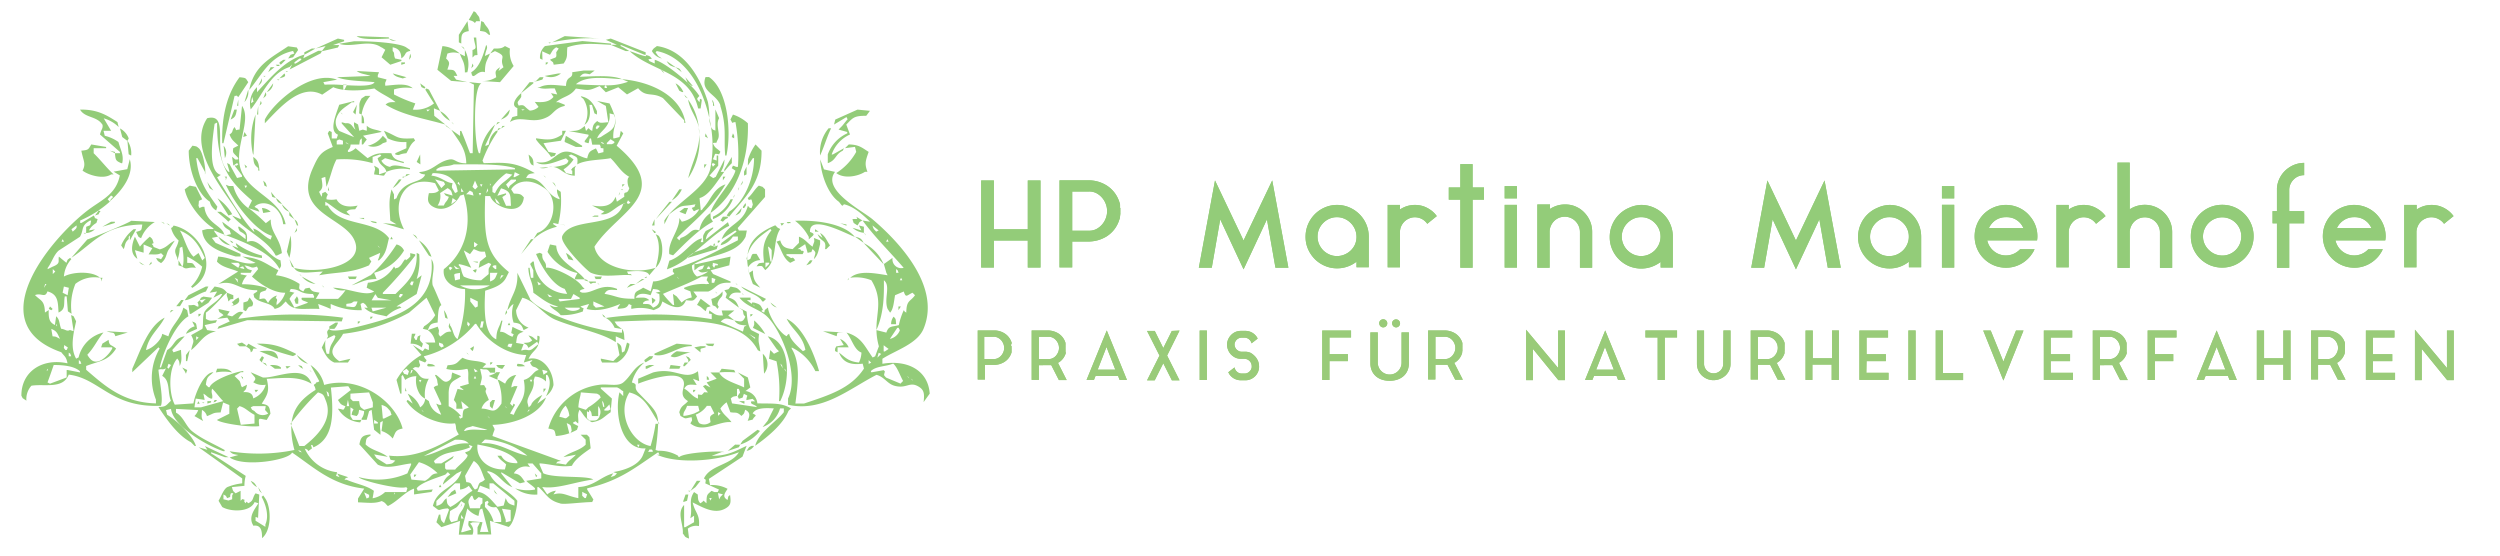
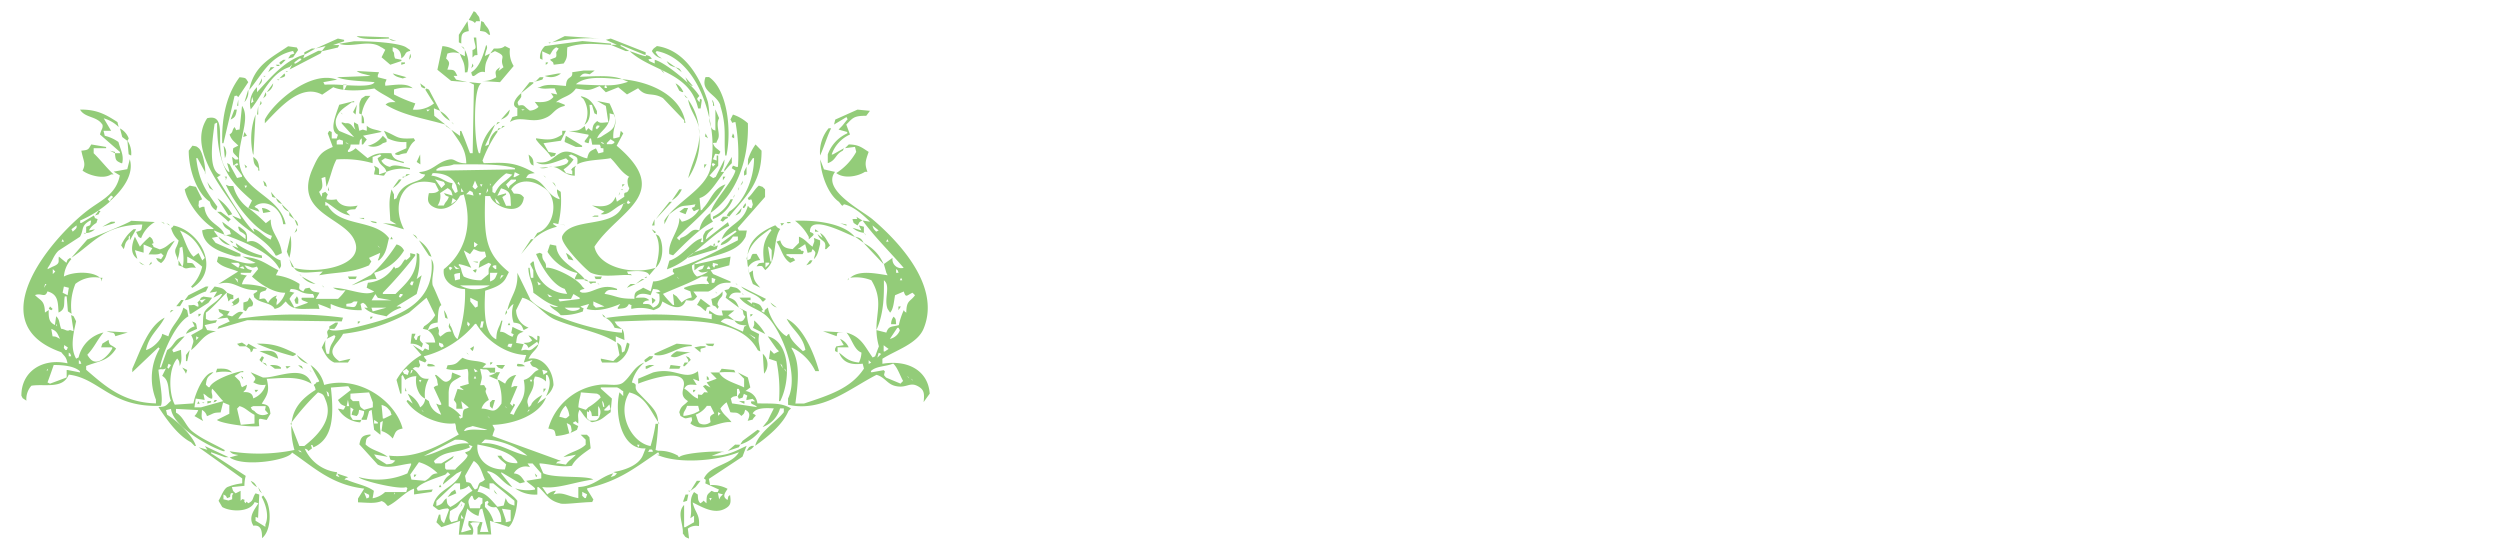
<svg xmlns="http://www.w3.org/2000/svg" viewBox="0 0 450 100">
  <defs>
    <clipPath id="a">
      <path fill="none" d="M3 .13h165v99.73H3z" />
    </clipPath>
    <clipPath id="b">
-       <path fill="none" d="M174 27.27h272.75v45.46H174z" />
-     </clipPath>
+       </clipPath>
  </defs>
  <g clip-path="url(#a)">
    <path d="M85.72 3.81h.68c-.16-.81-.09-.68-.45-1.13s-.07-.31-.67-.67l-.9 1.57.67.23c.54.26.3.55.67 0M84.38 5.6c-.08-.6-.15-1.2-.23-1.79l-1.56 2.46v1.35l.44.22c0-1.6 0-2 1.35-2.24m3.62.67h.22C88 4.9 87.58 5 87.07 4l-.45-.22c-.07.59-.15 1.19-.22 1.79 1.14.15.95.17 1.57.67M70 6.94v-.22l-5.8-.22c.81.73 4 .52 5.83.44m38.12 0l-6.5-.44-2.25 1.12a32 32 0 018.75-.68M85.05 9v1.35c.67-.59.13-.32.9-.45-.08-1-.15-2.09-.23-3.14h-.44c.21 1.66.71 1.94-.23 2.24m-27.13.23l2.91-.68.23-.44h-1.12l2-.68v-.26l-1.12-.23-4 1.8 1.79-.45-.67.9M70 6.94c.47.38.44.36 1.34.45L70 6.94m43.28 2.25l-1.12-.68-.45-.22v-.22L116 9.86h.22v-.45l-6.28-2.47-.89.23 2 .9h-1.13l2.7 1.12zm-44.6-.68l.67.45-.67 1.35 1.57 1.34 2-.67v-.22l-1.12-.23c-.36-.74 0-.95-.45-1.34v-.68c1.47.29 1.5 1.26 1.57 2 1-.71.44-1.1 1.57-1.34V9l-.67-.45c-1-.74-5.55-1.17-9.42-1.12l-2.69.45c2.32.79 5.5-.91 7.62.67m28.93.68l1.41.63c.45-.69.42-.88 1.12-1.35l.45.23-.45.67c.12 1.23-.08.8-1.12 1.35.66.61.49.24.67.89l1.79-.22c.85-1.26.5-1.51.67-2.92 2.57-.86 4.75-.61 7.85-.44v-.23l-5.15-.45-6.73.9a2.75 2.75 0 00-.9 2.24l.45.23zm1.57-1.57h-.45c.4.2.06.22.45 0m-11.66.45c-.5 1.72-1.15 4.02-2.67 4.89.29 1.8 1-.51 2.46 0 0-2 .46-2.1.9-3.36l-.9.44c.19-1.32.61-1.36.23-2M52.76 9.19l.22.45-.67.22-.45.67.9-.22.9-1.31-.23-.45-1.57-.22c-3.12 2.13-6.11 3.44-7 7.85 2.35-2.75 3.65-6.07 7.85-7m31.39 5.6l-2-.45-.45-.67h.67c-.54-1.15-.57-1.08-1.79-1.12.3-1 .59-1.26-.23-2l.23-.89a3.19 3.19 0 012.24 0 5.19 5.19 0 00-3.14-1.35l-.9 4.26 2.47 2 2.91.22M83 8.29l.68.67c-.37-.59-.07-.31-.68-.67m6.06.9c2.5 1.08.68 1 1.57 2.91l-.9.68.27-.68c-1.07.72-.79.92-.68 1.8a4.3 4.3 0 01-2.69.67l3.37.22 2.46-2.91a4.79 4.79 0 01-.67-3.14l-.9-.45c-.52.42-.95.46-2 .45l-.67.9.9-.45m41.26 21.7v.05zm1.35-1.52v-1.12l-1.35 2.24v.4a11.15 11.15 0 011.35-1.52m-12.59-18.84l-.67-.45-.47-.67.22-.22c5.09 1 8.22 6.44 9.44 12a12.64 12.64 0 00-.24-2.84C126.07 14 123.28 9 118.24 8.29c-.48.4-.55.3-.9.9a2.72 2.72 0 001.8 1.34m8.54 10.69a4.43 4.43 0 00.3 1.6c-.08-.53-.18-1.07-.3-1.6m.2 9.05c-.84 3.81-6.3 6.15-8.29 9.42v.67l.89-1.8c2.61-2 1.92-1.24 4.71-1.79-.4.79.13.27-.67.67.58 1 .23.41 1.35.23a4.72 4.72 0 01-3.14 2.24l-.45-.67c.06 2.25-2.14 4.28-1.8 6.5l.68.22c2-2 4.62-4.72 7.17-6.05-.52-.93-.37-.22-.45-1.57a4.76 4.76 0 00-2 3.14c-1.57-.53-1.55.81-3.37 1.35-.07.15-.15.29-.22.44l-.45-.44c2.85-2.86 6.34-5.52 8.75-9.65-2.22.77-2.59 2.78-4 4.26-.32.43 0 .14-.45.45-.07-.75-.15-1.49-.22-2.24 1.66-.42 3-2.77 4.44-4.71h-.63a4 4 0 00.67-2.24l-1.57 3.14-.45.22-.67-.45 1.57-1.79V28H129v.89l-.68-.22c.56-1.23.17-1 1.12-.9l.23-.45c-.59-.66-1-.59-1.35-1.57.94-.2.38.32.9-.67s-.48-2.52.22-3.81c-.22-.53-.44-1.05-.67-1.57v3.81c-.67-.29-.27 0-.67-.45a1.13 1.13 0 01-.13-.27 20.73 20.73 0 01-.1 7.45m.45-.9l.45.22-.45.45-.22-.45zm-72.2-20.6l-1.34.67v.45l2-1.12zm28 4.26a5.41 5.41 0 00-.44-4v1.12l-.9-.44c.43 1.25.89 1.44.9 3.36zm-37.86 3.59v-.9a4.1 4.1 0 00-1.13 4c2.15-2.61 3.43-6.47 7-7.63l.45-.45-.45.9 5.6-2.91.23-.45h-.68l-2.69 1.34c.08-.22.15-.45.23-.67-3.59 1-6.25 4.3-8.52 6.73m-1.13 2c.08-.38.15-.75.23-1.13.07.3.15.6.22.9l-.45.23M53 11.21l.9-.68c1 0-.45.75-.67.9H53zm60.33-2c4 3.69 10.84 3.71 12.33 10.31h.45c.07-.52.15-1 .22-1.57-.53-.33-.25-.13-.44.45-.43-.63-.6-.51 0-1.12a10.06 10.06 0 00-1.89-2.16l-.15-.1v-.07c-1.85-1.73-4.47-3.75-6-4.19v.67l-.95-.43c-.34-.54-.14-.25.44-.45-.46-.49-.3-.43-1.12-.67.65.73-2.25-.55-2.91-.67m-39.7 1.57c.38-.52.45-.45.23-1.12-.08.37-.15.74-.23 1.12M51 10.76l-.68.45v.22l.23.22.89-.89zm70.6 1.34L120 11c.43.76.66.84 1.56 1.12m-49.33-.89v.44l.67-.22v-.22zm26 0v.44c.43-.31.14 0 .45-.44zm-13.4 1.1c.32-.47.52-.29.22-.9-.07.3-.15.6-.22.9m-34.54-.45v-.23h-.67c.35.26 0 .23.67.23m-1.57.22l-.45.9 1.13-.9zm74 .9c-.46-.68-.22-.59-1.13-.9l1.13.9m-3.14.22c-.37-.59-.07-.31-.68-.67l.68.67m-67.73-.44h-.45c.4.2.06.21.45 0M78.1 19.5l1.12.45c-.67-1.27-1.34-2.54-2-3.81l-.45-.22-.22.22c.52.82 1 1.64 1.57 2.47a5.29 5.29 0 01-3.81 1.12l.45-1.12A24.84 24.84 0 0170.92 17v-.9a7.23 7.23 0 013.37-.22c-1.15-1-3.1-.59-4.94-.45-.06-.71 0-.45.23-1.13L68 13.9c0-.57 0-.26.22-.9l-4-.22c.62.54 1.59.54 2.46.89l-6 .23c1.6.7 5 .69 6.73.89-.31.74-2.68.68-5 .55-.13.27-.26.53-.4.8h-.22v-.83a25.16 25.16 0 00-3.36-.07l-.23-.45 2.47-.45c-4.82-1.79-11.51 4.2-13 7.18v.67c2.72-2.82 6.48-7.25 10.32-5.15l2-1.35c1.73.79 5.07.68 7.4.23 1.1.92 2.63 1.5 3.81 2.46-1 0-1.29 0-1.8.45 3.28 2 7.2 2.54 10.77 3.59l-2-1.57zm-1.35.23h.68c-.54.26-.3.55-.68 0m16.37-.23v1.35l-.89.22-.45.9c2.08-1.31 4 .5 6.73-.9 1.16-.59 1.4-1.64 3.14-2v-.22l-1.12-.45h-.45c1.34-1.1 2.55-1 3.58-2.46 2.47.35 2.22.43 4.27-.45l1.12 1.12 2.24-.9 1.57 1.29 2-1.12c1.44 1.74 2.55.61 4.48 1.79l3.82 4v.44h.22c-.78-4.89-6.25-7.43-11.44-7.85l1.12.45a10.46 10.46 0 01-4 .64c.11.07 0 0 .22.49h-.45v-.49c-1.88 0-3.88-.11-5.16-.19 1.86-1.64 5.43-1.07 8.3-.9-1.72-.8-5.2-.51-7.62-.44.63-.67.79-.67 1.79-.45l.9-.67h-2L103 13c.14 1.35-1.06.49-1.12 2.47-1.7-.11-3.42-.46-4.71.22h-.45c1.14.48 2 .15 3.14.23l.44 1.08-1.12-.23.45.67c-.85 1-2 1-3.37.9l.68.9a2.44 2.44 0 01-1.57.67c-1.15-.77-.86-1.15-2-.9-.42-.8-.08-.61.45-1.57v-.67c-.92.72-2 2.26-.68 2.69m1.35.23c-.64.22-.11.36-.67 0zm-43.3-6.47l-.9.9c.62-.23 1.34-.26.9-.9m21.3.9l.68-.22-2.47-.68c.48.62 1 .65 1.79.9m28.48-.9h-.44l-2.47.45a2.84 2.84 0 002.91-.45m-53.59.45c.4.21 0 .22.45 0zm-5.16 3.59c.71 0 .14-.24.67.22l1.8-2.69c-.54-.78-.32-.75-1.57-.89C41 16.71 39.86 20.65 40 25.78h.22c.67-2.84 1.35-5.68 2-8.52m55.39-2.92c.07-.14.15-.29.22-.44h-.67l-.67.67H96c.65.15.7 0 1.57-.23m26.91 1.13h.22c-.44-.53-.89-1.05-1.34-1.57l.42 1 .18.17.52.35m5.16 3.58c1.23 3.9.6 5.81.9 9h.22c1-4.81.06-12-3.14-14.13H127c-1 2.65 2 3 2.69 5.15m-83.2-3.58c.64-.55.67-.72.67-1.35l-.67 1.35m3.81-1.13h-.45c.4.21.06.22.45 0m84.1 65.94c-1.95.88-3.38 1.83-6.28 1.79l1.79-.67h.45c-.75-.28-7.23.09-8.07.89-.29-.12-.18.09-.23-.22a6.67 6.67 0 00-3.58-.9L118 81a42 42 0 00.47-4.71H118a26.9 26.9 0 01-.9 4c-3.54-.63-6.13-6-3.81-9.65 2.83.67 3.76 3.23 5.17 5.31-.09-1.94-1-2.61-3.6-5.31-1-1.09.21-1.42-1.12-1.79a6.84 6.84 0 012.26-3.6c-1.92.73-2.38 2.42-3.81 3.59-1 .82-2.89.17-4.49.45a10.89 10.89 0 00-9 7.85c1.21.23 1.1.19 1.35 1.34a8.76 8.76 0 003.81-1.12l.22-.67-.89-.45V76c.77-.23.14-.3.89.23.11-1.08-.24-1.45.23-2.47.69.69.86 1.56 2.24 2.24 1.8-.27 2.13-1 3.36-1.79.08-.82.15-1.64.23-2.47l-2-1.79v-.22h2.92c.76.32.67.52 1.12.67v.9l-.68-.68c-.92 3.79.29 10.39 4.71 10.09l-.45 1.13c-.76 2.08-3.8 2.9-5.38 3.13l.68.23c-.47.49-.31.43-1.13.67l.45-.67c-2.38.67-3.42 2.33-6.28 2.47v2c-2.15-.42-2.79-1.18-4.48-.67l.45-.67a2.9 2.9 0 00-1.57.67l-.9-1.34c2.67.41 5.72-.88 9.19-1.35-1.13-.76-7-.16-9-1.12-.22-.52-.44-1-.67-1.57v-.22c2.21.16 3.56.76 5.83.44.56-1.24 2.31-2.38 3.37-3.14-.08-.67-.15-1.34-.23-2l-.45-.45h-1.12l.9.89v.9c-1.13 1.11-2.73 1.26-4 2.24l2.24-.44c-.57.68-1.31 1-1.79 1.79l-1.34-.22h-.45c.44-.46.07-.25.89-.45l-12.33-4.48c.39-1.5.61-.86 0-2 4-.13 8.51-1.87 9.64-4.93l-1.57 1.12.9-1.57c-.91.43-1.92 1.28-2 1.8l-.45.44c-.07-.3-.15-.59-.22-.89-.12-1.2 1.37-2.23 1.12-4l.22-.67a3 3 0 012 .89v-1.18h.23c.86 1.1.28 2.82-.23 3.82a3.47 3.47 0 001.35-2c-.09-3-2.24-5.28-4.49-4.71.76-1.71 1.92-1.5 2-4-.63-.42-.33 0-.45.67-.79-.43-.52-.61-1.57-.89.23.3.45.6.68.89-.49.39-.61.41-1.57.45.58.45.52.13.89.9l1.57-1.12.23.45-1.12.89c-.78.47-.84-.09-1.8.23h-.2l.45-1.12-1.35-.23c.19-1.29.16-1.65 1.35-2a13.93 13.93 0 01-2-.89c-.08.37-.15.74-.23 1.12l.45.22-.22.45c-1.16-.4-1.22-.89-2.24-.9.14-.67.29-1.34.44-2h-.22c-.38 1.35-.86 1.49-.9 3.36-2.26-1-2.18-5.38-2-8.75 1.53-.51 3.17-1 3.82-2.46l.45-.9c-4.14-3.39-4.52-6-4.27-13.68h.9c.71 2.11 5.72 3.83 6.06.23-.57-.6-.6-.62-1.8-.68l-.49-.76c1.25-1.85 3.78-1.75 5.61-.45 3.16 1.64 2.35 7.22-.9 8.3L96 43.05a9.93 9.93 0 014.26-2.24l-.67-.45v-.23l.9.2a18 18 0 00.44-5.8l-.67-.45a2.51 2.51 0 00.45 1.57v.22C98 35 98 31.83 94.69 32.06c.43-.82.53-.74 1.57-.9-3.67-2.12-5.42-1.89-9.19-1.79l-.22-.45a22.85 22.85 0 012.69-5.16v-.22h-.23A3.35 3.35 0 0088 26l-.45.22h-.23l1.8-3.81a8.4 8.4 0 00-2.69 5.16h-.23c-.88-1.92-1.11-11.87.45-12.56l-2.24-.23.9.45q-.12 6.17-.23 12.34h-.48c-.52-1.35-1-2.69-1.57-4h-.22v.9l-1.57-1.12c1.1 1.8 2.64 3.23 2.69 6.05-2 0-1.93-.93-3.14-.67-2.14.45-2.87 2.11-5.38 2.24.44.36.31.3 1.12.45-.66 1.7-4 .85-5.16 4.26l-.45.22V35c-.15-.3-.3-.6-.44-.9-.56 2.12-.35 3.06-.23 5.61l1.12.67-2.46-.23 3.81 1.13c-2.45-4.73-.08-9.83 5.6-8.3.23.45.45.9.68 1.34-.51.41-.78.44-1.8.45-.22 1.06-.31 1.62.45 2.25 2.13 1.51 4.43-.31 5.16-1.8l.67-.22c1.91 6.34-.4 11-3.59 13.45-.31 2.07 1.6 3.49 3.82 3.59a26.19 26.19 0 01-1.35 9c-.82-.51-.77-1.77-1.35-2.47v-.45c-.43.77-.23.66.23 1.57-1.12 0-1.07.3-2 .9-.43-.6-.27-.37-.22-1.12-.08-.22-.15-.45-.23-.67l-1.79.62a3.17 3.17 0 011.34 2.24h-1.81l.67.45V63c-1-.28-.47-.54-1.12.22l-1.79-1.12 1.57 1.8a12.07 12.07 0 00-4.49 4.48l.68 2.47h.22v-3.13l.22-.23.45.9a3.23 3.23 0 012-.67 4.6 4.6 0 00.45 2.91 2.48 2.48 0 001.12 1.12 5.9 5.9 0 01.67-3.58c-1.92.13-1.52-1-2.91-1.8.6-.43.37-.27 1.12-.22.44-.69.15-.23 0-1.35l1.12.45c.53-.6.13-.31-.22-1.12a17.63 17.63 0 009.21-5.83h.22c1.73 2.84 5.18 5.48 9 5.61-.15.44-.29.89-.44 1.34l1.57-.45c-.32.43 0 .14-.45.45.55 1.25.78.41 1.57 1.35-1 .16-1.16 1.38-2.69 1.79.67 3.43-1 4.13-1.8 6.28l-.67-.22.9-1.57c-.36-.36-.25-.24-.45.22l-.45-.45c.45-1.05.9-2.09 1.34-3.14-.85 0-.38-.06-1.12.23a5.12 5.12 0 01.9-2.25 2.42 2.42 0 00-2 1.57l-1.12-.67h-.22a9.12 9.12 0 01.67 4.26c-1.42 2.15-1.83.88-3.59.9A2.55 2.55 0 0188 72c-.58-1.5-.74-1.41-.45-2-.61-.89-.13-.64-1.12-.67.43-1.71.36-1.13 0-2.92h.22c.82.27.94-.26 1.57.67h.9v-.89h-2.27c.22-.23.44-.45.67-.67-1.26-.74-2.86-.37-4.26-1.13-1 .77-.87 1.27-2.69 1.35-.08.22-.15.45-.23.67a7.74 7.74 0 003.59 0h.22c.31.9 0 1.33.23 2.69l-1.57.45c0 .34 0 0 .67.67L82.36 70l-.67 2c.58.73.46.61.45 1.57h1.12c-.08-.45-.15-.9-.23-1.35l1.35 1.12c-.81.45-1.07 0-1.12 1.8l-.45.22c-.08-.15-.15-.3-.22-.45H83a6.44 6.44 0 00-2.24-1.79v-2.49c.11-2.15 1-2 2.24-2.91-.43-.23-1.21-.46-1.57-.68-.28.72 0 .89-.45 1.35-1 .82-1.34-.09-2.46-.9h-.23c.35.84.38.64.45 1.35.24.91 0 .27-.67.9l1.35 2.91v.23c-.58 0-.27 0-.9-.23l.9 2a3.26 3.26 0 01-2.22-2.45l-.67-.45a2 2 0 01-.9 1.57 4.7 4.7 0 00-2.24-2.46l.9 1.79-.9-.67-.22.22c1.36 2.27 5.62 4.4 8.74 4 .36.88-.1.8.68 2-3.36 1.92-7.67 4.41-12.56 3.81.37 1 0 .66 1.12.9-.54.56-.46.56-1.57.67l-1.8-1.12-.44-.67 2.46.44c-1.31-1-2.89-1.14-4-2.24.14-1.13.1-1.11.89-1.57v-.22c-1.45.14-1.75.46-2 1.79L68 83.64c1.87.88 3.91 0 6-.22v.22l-.67 1.57a13.25 13.25 0 01-8.75.67c.08.54 7.27 2.32 8.53 1.8l.22.22-.22.67h-2c-.1.25.19.17-.23.45l.23-.45h-1.8a4.27 4.27 0 01-2.24 1.12c.08-.44.15-.89.23-1.34-1.41-1-2.89-1.14-4.94-2H62c.41-.45 0-.17.68-.45l-2-.67.45.67c-.92-.41-.61 0-.45-.9a7.25 7.25 0 01-5.83-4.26c.67.29.27 0 .67.45.88-.72.64-.21.45-1.12.59.23.18-.11.45.45 3.72-1.6 3.64-6.14 3.14-10.76l2.91-.23h.23l.45.67-2.32 1.8c.46.69.45.81 1.35 1.12-.48 1-.23.51-1.35.45a5.11 5.11 0 004 2.46l.22-.44h-1.53c-.15-.23-.3-.45-.44-.68v-1.59c1 .61.34.12.22 1.35l.9.22c.35-.44.3-.3.44-1.12l.9.23a2.19 2.19 0 01-.45 1.34v.23H66l.44-1.57.45-.23.45 3.59 1.12.9c.11-.84-.17-1 0-2.25l.45-.22c-.08.6-.15 1.2-.23 1.79a4.22 4.22 0 012 1.35c.52-1 .38-1.53 1.79-1.79-1.27-4.93-7.82-9.67-14.12-7.85a5.85 5.85 0 00-2.45-3.59l1.57 2.91c-.54.48-.24-.18-.67.45-.63.36-.1.17 0 1.12-2.56 1.59-4 3.34-4.3 5.83a45.62 45.62 0 014.74-5.38c1 .32 1 .45 1.35 1.35 1.64 3.77-2.06 6.92-3.81 8.3h-.9l-1.44-3.7A14.59 14.59 0 0053 81a32.13 32.13 0 01-11.66.22c.45.51.71.54 1.57.68l-1.57.44c2.6 1.86 10.85.42 11.22-.89 3.9 2.63 7.11 5.82 13 6.5l-1.12 1.79v.68c1.82.06 3 .27 4.26-.23.74.33.61.44 1.12.9 1.81-.89 3-2.52 4.71-3.14V89l3.14-.45.23-.45-2.7.23-.2-.43c.77-1.09 4-2 5.16-2.47l.45-.45.44.45a2.75 2.75 0 00-1.34 1.8l2.47-2 .89-.45c-.85 3.11-4.36 3-5.15 6.28l.89.67c.43.2.41-.14 1.8-.22l.22.22-.9 2.47c-.56-.54-.56-.46-.67-1.57H79L78.55 94l.9.89 3.36-1.12c-.08.82-.15 1.65-.22 2.47h2.46a1.75 1.75 0 00-.45-2l.45-.22h1.35l-.45.89v1.29h2.47c-.08-.82-.15-1.65-.23-2.47l.67.23a5.71 5.71 0 00-1.57-2.7v-.89l.45-.23c.44.51.19 0 0 .68a1.62 1.62 0 001.57.44 3.67 3.67 0 01.9 2.7h-1.35l2.7.89c.93-.66 1.49-3.34 1.56-4.71-1.36-1.77-3.93-2.68-4.93-4.71l-.45-.43v-.22c2.09.41 2.59 2.18 4.49 2.92-.67-.83-1.35-1.65-2-2.47V85l3.36 2 .9-.22c-.64-1-.94-1.46-2-1.57a2.44 2.44 0 012.92-1.12l-.45-.67h.9l1.57 1.79v.9l-2.7.44c.47.53 1.09.82 1.57 1.35v.22a7.5 7.5 0 01-3.58-.22 6.12 6.12 0 004 1.12v-1.34h.23c1.34 1.18 1.71 2.37 3.81 2.91.49.3 3.6-.18 5.83-.22l.22-.45c-.37-.6-.74-1.2-1.12-1.8v-.22c5.94-1.38 8.63-3.74 12.79-6.5l.22.45h-.45C122 83.55 129 83 133 81.4c-1.33 2.31-5.16 2.28-6.28 4.71.22.27.43 0 .23.89l2.46 1.12-.22.45c-.85 0-.39.06-1.12-.22-.79.74-.89.57-.9 2.24-.88-.7-.15-.54-1.12 0-.39-.49-.4-.6-.45-1.57l-.67-.45c-1.09 1.61-.21 2.59-.67 4.71l.67-.45V94l-1.57.89h-.22v-4c-1.38 1.44-.1 3.42-.23 5.15.52.6.2.57 1.12.9l-.22-1.79a2.44 2.44 0 012-.45c.2-2.18-.71-2.36-1.13-4.26 1.77.86 3.87 2.18 5.84 1.12 1.09-.59 1.06-1.16.89-2.47-.46.44-.24.08-.45.9-1.09-.59-.4-1.33 0-2a5.75 5.75 0 00-3.14-.67l-.22-1.12 6.05-4c.23-.6.45-1.2.68-1.79m-33.64-5.39a3.86 3.86 0 011.12-2 3.87 3.87 0 01.67 1.79c-.86.79-.51.42-1.79.22m2 2.92h-.23l-.45-1.8c.85.42.7.32.9 1.35l-.22.45m7-5.16c.07.3.15.6.22.9l-.44.22h-.68v-.22a7.65 7.65 0 00.9-.9m-.9.45h-.22c-.08-.37-.15-.75-.23-1.12.36.44.31.3.45 1.12m-.89 1.79c-.5.74-.56.67-1.8.68l-.45-.45V74c.4.31.3.25.45-.23.36.44.31.31.45 1.12h1.12V73.1a1.55 1.55 0 01.23 1.79m-2-1.57l-.45.45-1.35-.45c.12-1.59.37-1.77.45-2.69l2.92.23c.59.36.31.07.67.67a10.21 10.21 0 01-2.24 1.79m9 7.18l-.23-.45h.45l-.22.45m-19.76-6.73h.23l-.45.45.22-.45m-19.28-5.38l-.23.45-.22-.45zm-2.47-.9l-.67-.22-.23-.45.68-.45.44.45c-.07.22-.14.45-.22.67m.45-.22l.22-.67h.23c-.29.67 0 .27-.45.67m5.61-4.71c-.59-.56-.35-.3-.45-.9l.67.23.22.45c-.15.07-.3.14-.44.22m10.76-13h.45l-.67.68zm-2 1.12V49.1h1.35c-.42.89-.33 1.19-1.35 1.57m.67-2.91h.45v.67h-.22l-.47-.43.22-.22m-1.34-13c.07-.3.15-.6.22-.89.19.62.12.38-.22.89m.67-1.34V33c.21.4.22.06 0 .45m.45 1.12v-.9a11.13 11.13 0 012.47-2.47l1.12.23c-1.7 1.69-2.21 1.45-3.14 3.36zm.45 1.12a3.4 3.4 0 01.9 1.12c-.78-.42-.61-.18-.9-1.12m2 1.35c-.23-.53-.45-1-.68-1.57l.68-.45v-.23l-1.57.45.67-1.34c2 .55 1.62 1.41 1.79 3.14zm1.79-4.49l-1.12.9-.22.45-.45-.68.89-.89h.9zm-.22-.67h-.23c.08-.3.15-.6.23-.9l.89.45-.89.45m-14.11-1.39c1-.8 1.93-.4 3.14-.9 4 0 8.42-.14 11 .68v.22l-14.13.23zm7.85 2.69h.45l-.23.45-.22-.45m.22 1.57l-.22.45-.23-.45zm-1.12-.67l-.45-.45.45-1.12.5 1.12-.45.45M86 44l-.45.45h-.22v-.9L86 44m-7.68-11.71l1.57.44.23.45-.67.68-1.13-1.57M79.89 37h-1.12a3 3 0 00.45-2.25l1.35-.89c.66.44.66.43.89 1.34l-1.57-.45c.44.54.14.37.9.68-.34.94-.53.7-.9 1.57m1.35-.23c.07-.37.15-.75.22-1.12l.68.45-.9.67m1.12-2.24l-.45.22c-.58-1.08-.68-.83-.45-1.79-1.32-.09-1.95-1.14-3.81-1.35l.23-.45c2.25 0 3.59.73 4.26 2.25.07.3.15.6.22.89zm0-1.57l.23-.23c.07.23.14.45.22.68l-.45-.41m.64 1.53v-.67l.45.67zm.9.45l.67-.68c.68.43.38 0 .68.9l-.9-.22zm-1.31 12.55a11.63 11.63 0 012.24.68 28.82 28.82 0 01-1.35-3.14l1.12.67.68-.9c1 .38.9.51 2 .45.08.3.15.6.23.9l-1.12.9c-.08.37-.15.74-.23 1.12l1.8-.9.45.22c-.44 1-.48.36-.45 1.8l-1.35 1.12a7 7 0 01-3.14-.67c-.62-1.18-.27-1.44-.89-2zM81 48.66c-.07-.15-.14-.3-.22-.45L81 48l.45.23-.45.45m1.35-.45h.45c-.82.32-.71.32-1.12-.45l.67.45m.45.89v1.13l-.9.22c-.1-1.25-.52-1.11.9-1.35m0 2.25h5.38a5.53 5.53 0 01-5.38 0m1.57 7.4c-.44-.59-.22-.21-.23-.9l.45.45-.22.45M86 55.16l-.45.22-.9-1.12v-.67l1.35.67zm.9 3.81h-.5c.07-.37.15-.75.22-1.12h.45c-.07.37-.15.75-.22 1.12M92 62.56l-.67-.22.23-.45h.67c-.08.22-.15.45-.23.67m6.51 4.26V67l-.68.45c-.07-.3-.15-.59-.22-.89l.9.22m-2.69 1.57l-.23.45-.22-.45zm-4.49 5.16c-.42-.32-.14 0-.45-.45l.45.45m-15.47.22l.45.45c-.43-.31-.14 0-.45-.45M62.4 73.1c.08-.37.15-.75.23-1.12.07.37.15.75.22 1.12zm7.85.9l.23.67-1.35.67h-.22l-.23-2.46c1 .31 1 .51 1.57 1.12m-2.91 1.57c.22.15.44.3.67.44v.23h-.67zm-.23-3.14v.89l-1.57.45c-.71-.55-.73-.36-.9-1.57h-1.12l-.44-.45v-.89l3.36-.23.67 1.8m-8.3-2c.46.44.25.08.45.9H59c-.08-.3-.15-.6-.23-.9M53.66 81c.67.29.27 0 .67.45-.67-.29-.27 0-.67-.45m12.78 8.52l-.45.22-.45-1.12.9.45zm21.75-14.18l-.45-.45c.43.32.14 0 .45.45M86 66.82l-.5.18c-.07-.22-.15-.44-.22-.67l.67.45m-.45.9c.08.15.15.3.22.45h-.44l.22-.45m-.45 9l2.69.67c-.92.19-2.77-.28-4 .22h-.23c.47-.81.75-.52 1.57-.89m-1.15 10.1c-.07-.37-.15-.75-.22-1.12.52-.9 1-1.8 1.57-2.69 1.23.78 1.38 2 2 3.36-.87.81-.91.06-1.34 1.57l-.45.22c-.82-.88-.39-1.25-1.57-1.34m2.24 2.69l.68.22v.9c-.46.44-.25.08-.45.9H84.6c-.37-1.29-.44-1.26.23-2.24h.22c.34 1.09.43.81 1.12.22m-4.26-10.32c1.35 0 1.83.06 2.47.68-3-.29-5.13 1.64-8.07 2.24l5.6-2.92m-5.38 7.4l-2.47-.22c-.07-.3-.15-.6-.22-.9l1.57-2.24a7.78 7.78 0 013.36 2c-1.34.12-1 .65-2.24 1.34m5.38-2h-1.57l-.22-.23v-.89l1.34-.9.23-.45-2.24 1.35h-1.13L78.1 83c2-2 3.82-1.33 6.5-2.47l-.22-.45.67.23c-.46.8-.37.79-1.34 1.12.31.42 0 .13.44.45.22.57-2.09 2.29-2.24 2.69m-1.57 5.15c-.7.46-.42 1-1.79 1.35v-.9L81.91 87h.9v1.12a2.93 2.93 0 001.57-.67l.67.9c-1.2.64-2.43 2.16-4 2.91-.56-.54-.56-.45-.67-1.57m2 4l-1.14.31c-.52-.7-.33-.9-.23-2 1.2-.81 1.08-.32 2-1.8l.68.45c-.39 1.56-1.09 1.38-1.35 3.14m1.12-.45H83v-.67l.45.67M88 95.75h-1.6l.45-1.75-2.47-.23c-.21 1 0 .84.45 1.57l-1.57.45H83c.38-1.42.75-2.84 1.12-4.26a4.09 4.09 0 002 1.34c.08-.37.15-.74.23-1.12l.45-.22c.37 1.42.74 2.84 1.12 4.26m4-2l-.89.23v-.45c-.23-.68-.45-1.35-.68-2l1.57.22zm-3.81-5.61V87h.67l3.82 3.14V91c-1-.28-1.22-.45-1.57-1.35L90.66 91l-1.12.22c-1.06-1.18-2.1-2.57-3.59-2.69l.45-1.12 1.79.67m4.93-4.7c-1.64 0-2.3-.35-2.91-1.35h-.67c.44.75 1 1 1.57 1.57-.08.3-.15.6-.23.9-3.13.12-5.25-2-4.93-4.49 1.64.31 6 1.1 7.17 3.14zm-6.5-3.59l.67-.68a12.9 12.9 0 017.63 2.92c-3-.59-5.26-2.53-8.3-2.24m18.84 9.86h-.23c-.67-.65-.35-.22-.44-1.12l.89.45c-.07.23-.15.45-.22.67m11.21-8.29l.23-.45h.44c.43.62 0 .33-.67.45m11.21 8.74l-.22-.45h.45l-.23.45m1.8-.67l-.23.45-.22-1.12.9.22-.45.45m-28-48.89l-1.12-.25 1.12.22M96 14.79h-.67l-.9 1.13-.67.89L96 15zM49.17 15c-.37.52-.75 1-1.12 1.57A1.81 1.81 0 0049.17 15m27.14.9h.22v-.23l-.9-.67c.08.22.15.45.23.67l.45.23m46 .44l.45.23h.24a3 3 0 00-1.4-1.57c.23.45.45.9.68 1.34m-59.88-1.1h-.67v.07h.62zm46.42.19h.23a2.55 2.55 0 01-.23-.19zM44 18.38a2.7 2.7 0 00.68-2.24L44 18.38m3.82-1.79l-.45 1.12c.51-.51.68-.41.45-1.12m76 1.12l-.67-.67c.36.59.06.31.67.67m-58.73 2.91a6.55 6.55 0 011.57-3.36h-.89l-.68.45c-.66 1.19-.27 1.06-.45 2.69l.45.22M107 20.4l.45.22V20c-.66-1.36-1.23-2.33-2.92-2.69.32.43 0 .14.45.45a4.63 4.63 0 01.22 4.71c1.08-.68 1.09-2.28.9-3.59h.45l.45 1.52m-64.11-1.35v-1.12c-.07.38-.15.75-.22 1.12zm83 5.17a6.75 6.75 0 00-.1-1.19c0 .39.08.79.1 1.19m-.24-1.8a4.15 4.15 0 01.14.61 10.3 10.3 0 00-1.93-5.1c.29 1.76 1.36 3 1.79 4.49m.24 1.8c0 2.86-1.63 5.83-2 7.84a12.48 12.48 0 002-7.84m2.68-5.17c-.16-.81-.09-.67-.45-1.12l.22.68v.44zm-81.63-.89c-.08.3-.15.6-.23.89.33-.46.52-.28.23-.89m6 30.05c.67 1.25 2.6.78 5.16.67l-.67.67c3.69-.66 5.53-.31 9-1.79.58-1.12.48-.31 0-1.35l2-.89a5.62 5.62 0 01-.43 1.34h.22c1.37-1.19 1.4-2.55 1.8-4C67.4 39.38 61.16 40.91 59 37h-.45v-.68c1.55.85 2.48 2.13 4.49 2.47l-.68-.67c.49-.39.6-.41 1.57-.45l.45-.67c-1.65.37-3.14.15-3.81-1.13a4.43 4.43 0 01-1.8 0c0-.57 0-.26.23-.89l-.45-.45c-.82.44-.38-.11-.67.9l-.45-.9c.82-.68.6-1.22.45-2.47l.67-.22c.07.59.15 1.19.22 1.79.82-2 1-3.42 1.8-4.93a18.77 18.77 0 016.5.67v-1.12l1.35-.45.22.23-.67.44c.34 1.44 1.41 1.43 1.57 2.47a7.42 7.42 0 014.26-.45v-.22c-1.21-.25-2.92-.81-3.59-.23a2.24 2.24 0 01-1.57-1.12l.67-.45 3.37.9v-.22c-1.14-.31-1.85-.45-2.24-1.57-2.28-.07-2.8 0-4.27.89L64 26.68a2.88 2.88 0 01-1.12.67h-.22c-.22-.42.4-.37.45-1.34h1.56c.15-.9 0-.67.45-1.12V26h.23l.67-.9-.67-.67 3.36-.68c-.67-.46-1.86-.32-2.69-1.12v.9c-1-.25-.45-.26-1.35 0-.07-.37-.14-.75-.22-1.12l-.7-.41a1.88 1.88 0 00.25 1.32c-.59-.34-.65-1.28-1.79-1.13l-.7-.19v.22c.74.83 1.49 1.65 2.24 2.47l-2.69-1.12a2.27 2.27 0 01-.45-2.47c.55-1.39 1.63-1.84 2.69-2.69h.45v-.22l-2.69.67c-.67 2-1.86 4.71-.23 5.38-.07.23-.15.45-.22.68h-.9v-1.16l-.45-.22L59 24l.9 2.46c-2.23.88-2.63 1.69-3.59 3.82-3.62 8 5.37 8.73 7.4 12.78 2.36 4.73-6.38 6.34-10.77 5.16m15.48-3.59c-.43-.31-.14 0-.45-.45zM62.85 26c-.67-.29-.27 0-.67-.45l.67.45m-2.24-.68l.45-.22.67.22V26h-1.12zM99.48 30a2 2 0 00-.7.08l.7-.08m1.72 12.6c-.5 1.17 4.51 6.23 5.16 6.5 2.33 1 5.28.2 7.4.45-.55-.44-.09-.13-.68-.22l-.22-.45c1.83-.13 3.76-.23 4 .67l1.14-1.34c-4.52 1.37-10.31-.27-11-3.81 4.23-6.53 14.39-9.4 4-18.17l1.19-2.23-.45-.45c-.08.37-.15.75-.23 1.12l-.89.23h-.23c-.08-2.12.63-2.24.32-3.69.24 2.15-1.11 2.43-2.56 3.46l-.67.23c.48-1.4 2.54-2 2.24-4.49l.83.21a18.68 18.68 0 00-.83-2l-2.24-.45c.52.3 1 .6 1.57.89l.45 2.94c-1.2.08-1.48.25-2-.22-.64.57-.76.62-.9 1.79-.91-.42-.37-.83-1.12 0-.08-.3-.15-.6-.23-.9-.86.71-1.13.95-2.91.9l3.59.67v.23l-.68.89v.23c.93.25.61.41.9-.67h.23c.07.37.15.74.22 1.12h1.35c.48.81-.27.52.67.67v.67l-.9.23-.45-.9c-1 .48-1.29.5-1.57 1.79-1.54-.2-3.11-1.91-4.93-.89-1.44.8-1.87 1.93-4.26 1.57 1.43 1.06 3.85-.25 5.38-.68l.45.45c-.36.6-.07.32-.67.67a8.17 8.17 0 01-2.17.44h.15c1.43.25 1.79 1.45 3.81 1.57v-1.36l.22-.45-.67.45c-.14.35-.41.26 0 .45v.67l-1.12-.23-.45-.67a6 6 0 001.8-1.79l-.9-.67.45-.23c1.19.54 1.24.46 1.12 1.79 1.43-.85 4.38-.78 6-1.12 1.23 1.19 1.8 2.47 3.37 3.37-.56.21-.27 1.79 0 2-.4 1.45-1.06.22-.9 1.57l-1.34.89c-.08-.3-.15-.6-.23-.89-.68 1.72-2.17 1.93-4.26 1.57l2.24 1.12-.67.44c1.65.35 2.69-1.55 4.49-2l-.45.22c-1.31 4.58-9.41 2.11-11 5.83m6.28-20h.45v.23l-.45.45-.23-.23.23-.45m.67 2.92c.67.29.27 0 .67.45-.67-.29-.27 0-.67-.45m2.47.22l-.45.23h-.9v-.23c.23-.22.45-.45.67-.67l.68.45zm2.46 10.32l.45.45-.45.22-.22-.22.22-.45m-14.3-6c-.58.07-1.16.12-1.62.16a2.24 2.24 0 001.62-.16M64 20.62l.23-1.79-.68 1.35.45.44M43.34 39.46l-1.57-.67c2.23 2.63 6.51 4.45 7.85 7.21h.22l.9-.44c-.34-2.73-2.08-3.74-2-6.06l-.89.67a32.74 32.74 0 00-3-2.64l-.14-.05a7.14 7.14 0 01-2.71-4c-1 0-.58.07-1.35-.23 1.47 3.23 5.25 8.3 8.3 9.2-.08.22-.15.45-.23.67-1.36-.62-1.83-1.56-3.14-2 .08.23.15.45.23.67-2.07-1.93-4.9-6.9-6.73-9.86l.67-.45c-2.24-.63-1.65-5.44-1.12-9.2l.45-.22C39 30.08 41.54 32.8 45.36 36.1l-.65 1.29.12.1 1.87.63c-.37-.76-.3-.45-.89-.9 1.55-1.51 4.78-.25 5.16 3.14h.44c-1-4.73-6.62-5.6-8.07-9.87-1.32-3.89 2.06-8.76.22-11.44-.14 1.42-.29 2.85-.44 4.27-.91.05-.38.4-.9-.45-.6.74-.13.81-.9 1.34.39 1.09.9 1.29 1.57 2l-.89.45c-.21.93.06.85.89 1.79v.23c-.81.1-.42 0-1.12-.45.08.52.15 1.05.23 1.57l.67-.45.22.22c-.55.45-.09.13-.67.23.45.6.9 1.19 1.34 1.79v.23l-.89.22-1.35-2.47-.45-.22.45 1.57h-.22c-3.17-3.25.49-10.72-3.81-9.64-4 6.07 4.39 14.37 6.05 17.94zm1.12-6.05l-.22.45-.24-.45zm1.8-12.79h.22v-1.57c-.07.53-.15 1.05-.22 1.57m-27.81 1.8c.12.77-.2.73-.45 1.79l3.59 3.14v.23h-.9c.11 1.31.18 1.35 1.12 1.79H22c.33-1.47-.32-2.43-.68-3.81a7.15 7.15 0 00-2.46-1.12c-.08-.3-.15-.6-.23-.9H20l-1.33-2.24a6.21 6.21 0 012.69 1.57c-.07-.3-.15-.6-.22-.9-1.87-1.2-3.59-2.31-6.73-2.24.87 1.52 3.05 1.15 4 2.69m23.1-.9c.87-.41.94-.72 1.12-1.79h-.45zm50.23-1.79l-1.57 1.79c1.09-.41 1.54-.94 1.57-1.79m60.77 1.79l-.9 1.12-.67.68 1.57.44V24a6.61 6.61 0 00-3.51 3.8v1.57c1.53-.52 1.31-1.58 2.69-2.24l.23-.45-2 1.12h-.22a6.17 6.17 0 013.3-3.59c-.22-.6-.45-1.19-.67-1.79 1.09-1.06 1.24-1.62 3.59-1.57l.67-.9-2.24-.22-4 1.79c-.08.3-.15.6-.22.9l2.24-1.35.22.45M81 21.75A4.2 4.2 0 0079.22 20 4.2 4.2 0 0081 21.75m-19.27-1.13l-.45-.44c.32.42 0 .13.45.44m48.89 0h-.07c.07.22.12.41.16.59 0-.18 0-.37-.09-.58m-65 7.18l.38-7.19a12.34 12.34 0 00-.45 7.18m20-5.61c-.05-1-.05-1.07-.45-1.57v1.57zm69.07 0a7.47 7.47 0 00-2.69-1.57l-.45.9c.54.85 0 .56.9.45a32.85 32.85 0 01.45 8.07c-.6 0-.14 0-.9-.22l-.22.45.67.45c-.57 2.12-4 5.46-4.49 7.62 4.34-3.08 6.93-9 6.73-16.15m-52.92.23c-.32-.43 0-.14-.45-.45l.45.45M90 22h-.45l-.23.45L90 22m-9.42.9l.67.45-1.12-.9c.31.42 0 .13.45.45m9.86-.23l-.22.45.67-.45zm-67.5 2.69c.08-.15.15-.3.23-.44a3.31 3.31 0 00-1.57-1.8l.4 1.54.89.67m66.83-2.24l-.22.45.67-.45zm59.88 0h-.45a6.72 6.72 0 00-1.53 4.91c.82-1.84 1.24-3.41 2-4.94m-78.47 4.52v.22c.95.29.47-.07 2-.22.47-.78.76-1.75 1.57-2.25-.08-.15-.15-.3-.23-.44-3.23.19-2.62-.22-5.38-1.35l.67 1.35a6.33 6.33 0 003.37.67v1.12l-2 .9m30.05-3.37c-1.64 1.08-2.49 1-4.71.68v.22c.76 1.13 2.09 2.08 2.69 3.14l.67-.22.23-.45-1.35-.23-.9-1.57 3.14-.45.9-1.79h-.67zM44 23.76c-.07.3-.15.6-.22.9l.67-.22-.45-.68m83 .24c-.1.84-.25.37.45.9L127 24m4.93 0l-.22.67.44.23c0-.58.07-.34-.22-.9m-65.72 2.23a2.7 2.7 0 002.7-.45l.67-.22v-.45l-.67-.67a4.51 4.51 0 01-2.7 1.79m35.44-.67l2 .89h1.13v-.22l-2.92-1.79c-.07.3-.15.59-.22.89zM23.61 28a4.1 4.1 0 00-.68-2.7c.08.83.15 1.65.23 2.47l.45.23M20 31.39h.45c-1.31-1.22-2.32-2.58-3.59-3.81v-.9h2.24v-.23L16.43 26c-.54.88-.43 1-1.79 1.12.37 1.9.88 2.32.22 3.59 1.05.81 3.75 1.64 5.16.67m114.59-1.57l.9-1.35h.22c0 3.83-1.87 8-4.48 9.65l-.45.67.45.22c2.62-3.31 5.89-5.84 5.83-11.88L136 26a9.54 9.54 0 00-1.35 2.69zM152.78 26l-.68.67 1.8-.23c.07.3.15.6.22.9a10.58 10.58 0 01-3.59 3.81c1.36 1.07 3.84.63 5.16-.22h.45c-.5-1.39-.41-1.83.22-3.59-1.19-.74-1.72-1.31-3.58-1.34m-115 10.31a2.26 2.26 0 001.13 1.57c.07-.22.14-.45.22-.67-2-2.79-3.33-4.52-3.81-8.75h.22l1.35 2.47v.45c.26-.34-.26-4-1.12-4.71-.45-.36-.31-.3-1.13-.45l-.67.9c0 3.61 1.57 7.78 3.81 9.19m2.7-7.85a2 2 0 00-.23-2.24c.08.75.15 1.5.23 2.24m-20.69-1.33l.9.45v-.23l-.9-.22m55.84.67L75 29.15l.67.44zm19.74 1.35c.36.59.06.31.67.67-.07-.78.12-1.26-.9-2 .08.45.15.9.23 1.35M46.7 30.72c-.11-1.26-.22-1.89-1.12-2.47.1 1.26.21 1.43.9 2v.45zm-16.59 44c-.08-.3-.15-.6-.22-.9l.89-.22c.36 3 6.18 6.53 9.42 7.62h.23V81c-2.14-1.21-4-1.91-5.84-3.37-1.16-.94-1.54-2.61-2.91-3.36v-.67l4 .22a3 3 0 01-.68 1.07l1.57.9c-.38-.78-.27-.77-.22-2a1.74 1.74 0 01.9 1.12c1.34-.51 1-.63 2.46-.67l.45-1.79 1.12.45v1.57l-2.24 1.12c.68.6 5.64 1.36 7.62 1.12-.16-1.75-.14-1.34 1.35-1.12l.67-1.12c-.16-1.32-.29-1.57-1.57-1.8 1-1.6 1.47-2.2.9-4.48 3.41-.18 5.7-.49 8.07.89-1.25-3.68-6.26-1-8.74-1.12L45.13 67c.72 1 1.19 1 .45 1.8a3.17 3.17 0 002.25.45 3.72 3.72 0 01-2.25 2.46c-.1-1-.9-1.19-1.79-1.12.46-.57.48-.33.67-1.34l-.9.45c-.33-.51-.11-.43-.44-1.13l-.9-.89 1.12-.68h.45v-.22c-1.67.19-5.61 1.67-6.06 2.92h-.22l-.45-.45c.17-1.61.54-1.42 1.35-2.25-1.69 0-3.31 3.88-3.59 5.61l-3.36.23c-1.08-2-1.18-6.49.44-8.3.38.47.36.44.45 1.34.46-1 .29-1.53.23-2.91l-1.35.45L31 63l2.24-2.47c-2 .37-1.71 1.64-3.14 2.47-.37 1-.75 2.09-1.12 3.14h-.23c.8-3.48 3.11-8.07 5.16-9.2-.07-.37-.15-.74-.22-1.12l-.69-.44c-.57 2.24-2.13 3.11-2.69 5.16l-1.12-.45c-.05.94-1.58 2.56-2.91 2.92.52-2.63 2.3-3.75 3.36-5.83-3 1.52-4.37 6-5.83 9.19V67l4.71-4.48.22.22a10.58 10.58 0 00-.67 9.2v.67c-6-.15-9.25-3.22-12.56-6.05v-.68c2.33-.93 3.91-.83 5.39-3.14-.93-.79-1.23-.42-1.35-1.57l-1.12.68c-.08.22-.15.45-.23.67h2v.22c-.56 1.1-2.51 3.18-3.81 2a3.41 3.41 0 01-.67-.89c1.32-1.39 1.7-2.57 2.91-4a6 6 0 00-4.48 4.48l-.45.23c-1.11-2-.49-4.47 0-6.73l-.45-.9-.45-.22.45 2.91-.67-.22c-.56.33-.81-.15-1.57-.22-.38-.94-.22-1.64-.9-2.25-.07.53-.15 1-.22 1.57-1-.48-1.17-1.15-1.12-2.69l-.68.45c-.06-2.22-.74-2.07-1.79-3.14 1.14-.47 1.81.61 2.24-.67 2 .54 1.88 2.06 2 3.81 1.36-.62.87-1.57 1.12-2.91H12c.07.89.15 1.79.22 2.69l.67.44a10.45 10.45 0 01.68-5.38A5.51 5.51 0 0118 50c-1.41-1.28-5-1.07-6.5-.22a5.3 5.3 0 011.34-3.14l-.22-.23c-.54.44-.37.14-.67.9l-1.35-1.12c-.19.81.4 1.22-1.12 1.81l-.9.45v-.22c.76-1 1.08-2.34 2-3.14l3.81-2.47c.76-1.28.09-1.92 1.8-2.91h.22c-.24 1.05 0 .72-.9 1.12v1.12a2.46 2.46 0 001.57-.67l-1.08.2a3.5 3.5 0 011.35-1.35c.07-.22.15-.44.22-.67-.79-.41-.27.13-.67-.67l-2.24 1.34h-.23v-.44a19.71 19.71 0 005.35-3.4l-.41-.42.63-.67c.74.39 0 .28-.2 1 2.42-2.13 4.35-4.91 3.56-7.54l-.45 1.79-2.46.45 1.12.67c-.63 3.19-2.93 4.26-5.16 5.83-6.24 4.41-20.72 20.65-5.38 26 .57.76.9.79 1.12 2-4.5-1-8.33 1.46-8.3 5.83.08.14.15.29.23.44l.67.45a3.63 3.63 0 01.9-2.69c2.32-.39 5.69.68 6.72-2 5.6.68 7.58 6 16.6 5.61.47-1.25-.31-4.7-.45-6.5.88-.24.49.13 1.35-.23l-.68 1.35c1.49.82.93 2.89 1.57 4.48-.93.88-.83 1.07-2.24 1.12C30 75.52 32 78.38 34.37 79.6l.67.68h.23c-.55-1.9-3.57-4.68-5.16-5.61m15.47-1.57h2.25c-.12 1.05-.31.37.44 1.35a1.89 1.89 0 01-2.46-.45c-.6-.37-.32-.07-.68-.68l.45-.22m-2.46 0c1.16.34 1.44.92 2.69 1.57v1.57l-2.47.22c-.22-1-.45-1.94-.67-2.91l.45-.45m-7.85-1.35l1.57.23c-.08-.38-.15-.75-.23-1.12.7.38.56.56 1.35.89h.22c.17-.85-.26-.92 0-1.79.73.68 1.28 1.55 2 2.24l-4 1.12H35c.08-.52.15-1 .23-1.57M11.5 51.57l.89.23c-.07.44-.15.89-.22 1.34l-.9-.45c.08-.37.15-.74.23-1.12m-2-3.14l.45.45-.45.45zm4.26-7.85c.16.5-.19.68-.67 1.12l-.23-.44.9-.68m-2.47 2.47l.23.45h-.45l.22-.45m-3.16 8.07h.23l-.45.68c.07-.23.15-.45.22-.68m2 7.18c.21.4.22.06 0 .45zm-.67 2.24c-.08-.45-.15-.9-.23-1.34 1.05.4 1.11.88 1.57 1.79-.81-.38-.56-.39-1.34-.45m2.91 2.92c.46.4.17 0 .45.67h-.45zM12 63h-.23c-.44-.59-.22-.21-.22-.9l.67.45L12 63m-3.42 3.37c.13.49.11.08-.22.45l.22-.45m5.83.67l-2.24-.44H12v1.34l-3 1.12-.45-.22c.38-1 .75-2.09 1.12-3.14 1.87 0 3.73.22 4.71 1.12zm-.22-1.56v-.68c.45.41.16 0 .45.68zm15.92.67c.07-.23.15-.45.22-.67l.45.22-.45.67zm137.24 4.71c-.29-4.2-4-6.15-8.52-5.38v-.9c2.36-1.52 6.25-2.66 7.4-5.38 3.43-8.13-5.56-16.66-9.19-19.74-1.84-1.55-9.22-5.29-6.73-8.52l-2-.45c-.22-.6-.45-1.19-.67-1.79.13 2.92 1.52 6.35 3.36 7.62.64.78.57.88.9.45 1.79.37 3.54 2 4.71 3.14l-1.35-.22c2.33 3.15 4.95 5.67 7.4 8.52a1.59 1.59 0 01-2-1.8l-1.56 1.12c.14.53.29 1 .44 1.57l.23.45c-2.11-.31-5.13-1-6.73.45a7.34 7.34 0 013.81.45c2.11 3.51.86 5.71.91 8.94 1.42-3.17 1.36-6.6 1.34-8.94 1.29 1-.05 3.34.67 5.16l.45.67c.61-.66.66-1.9.89-3.14l1.57-.67c.38 1.23.54.69 1.57.22l.45.45c-.86 1.22-1.54.83-1.57 3.14-.42-.31-.13 0-.45-.45a12.45 12.45 0 00-.89 2.69c-1.25.36-1.81.06-2.25 1.35l-1.78-.45a11.32 11.32 0 00.44 2.92c-.23.59-.45 1.19-.67 1.79l-.45.22c-1.45-2-2-3.71-4.71-4.48 1 1.17 1.37 3.12 2.69 3.59a4.43 4.43 0 01-.45 1.79c-1.93-.18-2.44-.92-3.59-1.79.68 1.81 2.12 2.28 4.26 2 .08.29.15.59.23.89-2.37 3.59-6.28 4.78-10.77 6.28h-1.57c.42-3.36 1-7.23-.67-9.87v-.22a9.12 9.12 0 014.26 4.26h.67c-.93-3.36-2.94-8-5.83-9.42 1 2 2.9 3 3.37 5.61l-.45.22c-1-.93-2.31-2.07-2.47-3.14-.42.32-.13 0-.45.45-1.36-.61-3.29-3.81-3.36-5.16-.67.5-.56.36-.67.9-.48-.16-.71-.33-.23-.45-.48-.94-.45-1-1.57-1.34-.45 0-.25-.24-.45.22l-.89-.67h.67v-.45h-2c1.35 1.77 3.68 2 5.16 3.59 2.44 2.55 5.66 10.28 3.59 14.57v1.13c6.18 1.36 10.84-2.76 15.92-5.39 1.49.4 1.92 1.66 3.36 2 2 .49 2.56-.74 4 0 1.25.64 1.29 1.36 1.12 2.92.37-.53.75-1.05 1.12-1.57m-9.66-29.12c-.42-.5-.42-.3-.67-1.12l1.12.9-.45.22m1.79 1.8l.23-.45.22.45zm1.8 5.6v-.67c.45.41.16 0 .45.67zm.67 1.35l.22-.45.23.45zm-.45 8.55h.23l.22.45a2.42 2.42 0 01-1.79 1.55zm-2.46 3.14c.29.23.59.45.89.67l-.67.45h-.22zm-23.55-7.4l.45.45c-.43-.31-.14 0-.45-.45m22.65 8.75l.45.22-.68.67.23-.89m-1.8 1.34l.45.45-.45.23zm5.83 4.26l-2.69-1.12c-.49-.54-.39-.35-.22-1.12-.08-.07-.15-.15-.22-.22L157 67h-.23v-.22c1-.93 2.69-.77 4-1.34.77.65 1.28 2.29 1.79 3.13l-.45.45m1.13-1.34c.42.31.13 0 .44.45zm.67.45c.42.31.14 0 .45.44l-.45-.44M44.46 30l-.46-.41.23.68.22-.23m82.3.23l.45-.68h-.45zm-59.42-.45c.33.91.16.37 0 1.57l1.57.22h.22l.45-.67-1.35.45c0-1.17.18-1-.89-1.57m66.6 1.12v.67l.45-.22V30l-.45.9m-60.1.45h-.67l-.23.45.9-.45m-1.35.67l.45-.22h-.45zm25.79 0c-.31-.42 0-.13-.45-.45l.45.45m-57.63 0v.45l.22-.67h-.44l.22.22m89.48.45l.45-.67h-.45zM70.7 33.86a4.91 4.91 0 001.57-1.57h-.45c-.37.52-.75 1-1.12 1.57m-22.65-.23c-.25-.81-.18-.66-.67-1.12.07.3.15.6.22.9l.45.22m85.66-1.12c-.14.3-.29.6-.44.9.52-.52.37-.44.44-.9m-95.3 1.79c-.38-.52-.75-1-1.12-1.57l.44 1.13.68.44m61.67-.67c-.3-.67-.14-.5-.68-.9l.68.9m11.92-.45v.45l.45-.45zm-71.35 9.15l-.25-.1a.8.8 0 000 .15l.22-.05m9.64 6.1c.49-.65.32-.55.23-1.57-2.23-.71-3.78-4.12-5.83-3.36h-.23c.18-1.7-.21-1.84-1.34-2.69h-.23c.25 1.22.54.68 1.35 1.57v.67L40 39.91c.32 1 .56 1.08 1.34 1.57l.23.67-.9.18c3.28 1.28 8.07 3 9.64 6.1M38.41 41v.23h-1.12l-.9.22c.21 2.93 3.27 3.89 6 4.71h.9v-.45l-4.48-2c-.23-.3-.45-.6-.68-.89l1.12-.23-.67-.9v-.22c.48.24 1.09.49 1.77.75-.34-1.67-3.27-2-3.56-5-.57 0-.26 0-.9.22l-.17-.44c.19-1.11-.17-.68.67-1.13-.37-.74-.75-1.49-1.12-2.24l-1.12-.22-.9.67c.5 2.6 3.14 5.76 5.16 7m96.2-5.38c.36.61 0 .18.67.22.08.3.15.6.23.9l-.23.67c-.55-.17-.1.1-.67-.44-.81 3.23-3.72 3.27-4.71 6l2.47-1.57.22.22-2.69 2-.22.45a3.47 3.47 0 002.24-1.57h.9v.67c-3.67 1.84-7.35 4-11.66 5.16-.12.76-.07.26.22.9-1 .47-2.52 1.39-3.81 1.34l-.45 1.8-1.35-.67c-1 .73-1.64.47-1.57 2-3.11 0-2.94-.46-5.38-.89.47-.84.94-.75 2.25-.68V52c-2.88-1.16-4.31.89-6.28.67-.78-.21-.35-.54.44-.67l-.44-.45c-.87-1.45-5.25-3.58-6.51-3.36.13-1.25-.77-1.05-.67-2.47l-.45-.22-.67.22c.91 2.13 2.9 5.59 5.16 6.28.15.3.3.6.44.9a6.3 6.3 0 01-6-5.83h-.22l-.45.44.58 1.15V50h-.45c-.07-.6-.15-1.19-.22-1.79h-.23c.11 2.25.81 2.27.9 4.48 1.37.93 2.6 2.08 4.49 2.47-.74.22-.82 0-1.57-.23.55.8 1.41 1 2 1.8a10.43 10.43 0 004-.67c.15-1 .32-.26-.45-.9l1.57-.45-.45.9c2.11.59 4.5-.25 6.06-.9l-.45.67v.23c1-.16 1.56 0 2-.9.87.5.31-.1.45.9a7.22 7.22 0 014 .22c1-.44 1.24-.42 1.57-1.57 1.48.86 3.42 1.91 4.26-.22 1.3.13 1.31.19 2-.67l-.67-.9h2.69c1.6-.63 1.38-1.71 4-1.57v-.23l-3.14-1.34-.45-.67 3.36-.9c.08-.52.15-1 .23-1.57l-6.06 1.34h-.45v1.13c.77-.51.59-.71 1.8-.9-.47.77-.08.6-1.12.9.6.59.81.36 1.79.22a5.18 5.18 0 01-2 .9 2.32 2.32 0 01-.9-2c3-2.12 7.89-1.72 9.65-5.16.07-.37.15-.75.22-1.12H133l-.22-.45 4.93-5.6v-1.37l-.45-.45-.67-.22c-.79.67-1.22 1.63-2 2.24m-37.65 15.7l-.23-.68.68.45-.45.23m1.57 1.57l.89.45c-.74.15-.41.22-.89-.45m5.83 2.69a2.22 2.22 0 01-2.69-.23h2.69zm0-1.8l-3.59.45c-.08-.15-.15-.3-.22-.45h2.24l.45-.89 1.12.67zm2.91 1.57l-.45-.45v-.67l2 .9-1.57.22M118 52.69l.67.23c.13 1.2.12 2-1.12 2.46-.64-.78-.82-.64-1.8-.67v-.22c.45-.36.31-.31 1.13-.45-.74-.7-1.36-.41-2.47-.45.51-.93 1.65-.79 2.69-.45l.45-1.12c.9.1.87.07 1.34.45l-.89.22m10.31-5.38l.9.22v.23h-.45l-.22.45c-.44-.59-.22-.21-.23-.9m-.2 2.69l.67.23c-.07.22-.15.44-.22.67h-.45zm-.9-1.57l.23-.45h.22l.22.45zm-4.93 1.8c-.43-.32-.14 0-.45-.45l.45.45m4-.45h1.13c-.35 1.08-.25.31.22 1.34h-.45c.05 0 0 .09-.22 0a8.63 8.63 0 00-3.81.68v.2l1.12.45c.07.3.15.6.22.9v.22a3.13 3.13 0 00-1.79.9l-.9-1.12-.67-.45.22 2h-.22a16.44 16.44 0 01-1.8-2c2.7-1.21 4.46-1.77 7-3.14M59.26 34.3c-.07-.22-.15-.44-.22-.67v.67zm73.56 0c.31-.44.17-.34.22-.67-.07.23-.15.45-.22.67m-20.63-.22h-.45c.4.2.05.22.45 0m10.54 0h-.45l-1.35 2a4.27 4.27 0 001.8-2M49 35.43l.67.22-.9-1.12c.08.3.15.6.23.9m62.34-.23c.32-.45.17-.34.22-.67l-.22.67m20.63.45c.32-.45.18-.34.22-.67zm-112.13.67v-.08h-.06zm19.29-.67l2 3.14.67-.23a8.93 8.93 0 00-2.69-2.91m10.54 0c.37.76.36.76 1.12 1.12a3.52 3.52 0 00-1.12-1.12m81.85.22a6.4 6.4 0 01-3.17 3.13v.45a6.43 6.43 0 003.59-3.59zm-11 .45c-.59.75-1.19 1.5-1.79 2.24l-.67.9 2.91-3.14zm13.68.23l-.45.67v.22h.23c.28-.48.41-.41.22-.89m-82.09 1.57l-1.35-1.35a2.07 2.07 0 001.35 1.35m-4.71.22l1.34-.22a2.39 2.39 0 00-1.57-.68c.08.3.15.6.23.9m76.47-.9h-.67l-.9.68 1.12.44.45-1.12m8.52 1.35c1-.41 1-.72 1.12-1.35l-1.12 1.35m-114.59-.9l-.68.9.68-.23c.11-.6.62-.41 0-.67m21.3.23l1.57 1.34.45.45.45-.45-1.8-1.34zm13 .67l.89.67c-.3-.45-.59-.9-.89-1.34zm54.94 0l-.45.22h1.12v-.22zm23.1 1.12l.45-.45.44-.22V39h-.89l-.45.68zm23.32-.45c.07.23.15.45.22.67l.68.45c.45-.58.12-.52.89-.89l-1.11-.69c.43.63 0 .33-.67.45m-87.91-.22h-.9l.9.22zM53 39.46l.45 1.12h.23c-.25-.81-.18-.66-.68-1.12m64.36 1.12h.45v-1.12l-.45 1.12m-101.6 2.47l-2.92 3.36c4.07-2.69 5.78-5.87 12.78-6-.21 1.12 0 1-1.12 1.34l.45.9.45.23a5.76 5.76 0 012.47-2.92l-4.26-.22c-.42.42-7.17 3.13-7.85 3.36m52-2.92v-.22l-1.12-.22c.45.35.31.3 1.12.44m75.35-.44a8.81 8.81 0 012.47 2.91v.45c.81-.79 1.35-.93.22-1.35-.15-3.29 6.44.29 8.08.9-1.86-2.31-6.52-3.07-10.77-2.91M20 39.91l-1.57.9 2.24-.68v-.22zm9 0l.67.45c-.4-.45 0-.17-.67-.45m91.49 7c-.15.53-.3 1-.44 1.57a12.62 12.62 0 003.6-2 5.44 5.44 0 01.93-.73c2.45-2 4.87-4.3 6.68-5.09l-.23-.67-4 3.14c.26-1.25.63-1.32 1.34-2v-.22l-1.34.67c-.55.93-.49.65-.45 2h-.45c.07-.23.15-.45.22-.67-1.87.36-3.27 3.14-5.83 4m21.76-6.73v-.22h-.68c.47.53 0 .1.68.22m-112.35 0l.67.45c-.41-.45 0-.16-.67-.45m111.23 0h-.68l.23.45zm10.09 0l1.12.45v-.22l-1.12-.23M31.9 46.41v.45a6.6 6.6 0 00.45-2.24l.45-.22c.25 1.17.37 3.3 0 3.58.85.72.9 0 2.47.23-.68-1-.45-.83-1.57-.9v-1.12A12.47 12.47 0 0136.39 48a7.41 7.41 0 01-2 3.59l.22.23c5.22-3.26 1.5-10.21-3.36-11.22-.31.43 0 .14-.45.45a4.48 4.48 0 001.35 2.24c-.34 1.67-1.07 1.4-.23 3.14m4.94 0l-.45.45c-.23-.45-.45-.9-.67-1.34l-.9.67c-1.13-1-1.67-3.48-2.47-4.71 2.38.93 3.46 2.64 4.49 4.93m100 5.39c-.79-1-1.29-1.25-1.34-3.14l-.66.44a19.63 19.63 0 00.66 2l1.34.68m-2.36-5.06v-.67a4.76 4.76 0 00-.13.57l.1.1m.35 2.36c-.08-.32-.15-.63-.2-.93.08.3.15.6.23.89m2-2.24c-.22-.37-.44-.75-.67-1.12-.89 0-.71-.12-1.12.9l-.45.22-.12-.12a9.34 9.34 0 00.16 1.43 2.66 2.66 0 012.2-1.31m-2.33-.79c.64-2.38 2.36-3.55 4.13-4.81l.22.22c-1.72 2.12-1.57 3.81-1.34 5.83-1.1.13-.84 0-1.35.67 1.24-.12.86-.14 1.57.68 2.32-1.83 1.22-5.14 2.69-7.4L140 41l-.45-.45c-3.26 1.39-4.82 3.09-5 5.49m3.9 1.46l-.67.68v-.9h.67zm.45-.44h-.22l-.45-2.69a1.6 1.6 0 01.67.67zm16.6-5.16v-1.09l-.9-.23.45.9-1.6-.48a3.61 3.61 0 002 .9M53 41.93c.64-.56.41-.24.45-.9l-.45.9m-28.5-.67h-.45a7.39 7.39 0 00-2.24 2.91l.45.67c.33-.71.14-1.13.9-1.79.1-.58-.22-.12.22-.67v.89c.38-.67.75-1.34 1.12-2m93.29.67h.21v-.24l-.68-.44.45.67m28.93-.23h.67l-.67-.44zm-131.19.23h-.45c.4.2.06.22.45 0m133 2.91h.22l.67-.67c-.64-.88-.8-1.68-1.79-2.24l.45.9-.9-.68c.7 1.61 1.63.85 1.35 2.69m6.95-2.91l.45.45c-.32-.43 0-.14-.45-.45m-81.18.22l.89.9c-.36-.69-.19-.54-.89-.9m44.62.9c-.36-.69-.19-.54-.89-.9 1 1.83.53 4.2 0 6.06 1.21-1.07 1.5-3.37.89-5.16m-66.6-.67l-.67 2.91.45 1.12a9.33 9.33 0 00.22-4m-24.66 1.31c-.25-.81-.17-.66-.67-1.12a14.51 14.51 0 00-1.79 1.8l-.9-1.8c-.51 1.29-1 3 .45 4l-.45-1.57 1.57.45V44l1.57.67c-.23.37-.45.75-.67 1.12 1.3 0 1.59.09 2.24-.22l.45.44c-.78 1.07-.09.51-1.35.45.35.62.33.53.9.9 1.15-.92.81-1.82 1.57-2.69l.9-1.35c-1.14.5-1.32 1.2-2.7 1.57l-1.12-.44c-.11-.61-.62-.42 0-.68m13.91.45L39.3 42.6a2.78 2.78 0 002.25 1.57m28.7-1.12h.45c-.08-.15-.15-.3-.22-.45l-.23.45m73.56-.45v1.12l-1.13 1.12c-1.33-.15-1.88-.39-2.24-1.57l-.67.23c.91 1.29 1.07 2.91 2.47 3.81l.89-.45c-.66-1-.35 0-1.12-.67l-.45-.23v-.22h2.92l.22-.45c-.61-.44-.24.22-.67-.45h-.45l1.35-.89.45 1.57c1-.31.45.16.89-.68.77.7.47.64.23 1.8.73-.68.82-1.55 1.12-2.69v-.68l-1.12-.44c.18.84 0 .64-.23 1.57-.93-.59-1.3-1.36-2.46-1.8m10.09 0l1.57 1.12c-.44-.78-.58-.88-1.57-1.12m-60.1 3.14c.74-.9 1.49-1.79 2.24-2.69h-.45l-1.79 2.69m-52.48-2.47l.45.45H42c-.41-.45 0-.16-.68-.45m36.33 2.92a5.56 5.56 0 00-2.24-2.92L77.2 46l.45.23m52-2.92h-.45v.45c.43-.31.14 0 .45-.45M47.15 46a13.64 13.64 0 01-4.71-2.24c.13.52.05.27.45.9l-1.12-.45c1.07 1.25 3.36 2 5.38 2.24zm81.63-1.79l-.22-.45-.23.45zm26.69-.45l3.59 3.81a7.42 7.42 0 00-3.59-3.81m-88.81 5.79l-3.36 1.8c1.53-.4 2.23-1.1 4.48-1.12l-.44-1.13a8.87 8.87 0 005.38-4 1.89 1.89 0 00-1.35-1.1 27 27 0 01-4.71 5.6M99 44l-.45 1.34a8.63 8.63 0 005.38 3.81l-.45.9v.23h1.79c-1.58-2.07-5-3.25-5.15-6.06L99 44m24.66 2.46l5.34-1.62c.07-.22.14-.44.22-.67-1 .35-.35.23-1.35 0-1.29.92-2.22.85-3.31 1.5l-.93.73m-49.78-.22l-.45.45c-.35.14-.26.41-.45 0-.54.59-.6 1.12-1.34 1.57-.66.08-.28.36-.68-.23a6 6 0 01-4.71 2.92c-.07.3-.15.6-.22.9l1.35.67c-1.45 1-4.64-.6-7.4-.67a3.08 3.08 0 002.24.44 8.42 8.42 0 01-1.35 1.57h-4l.67-1.12c-1.1-.21-1.29-.11-1.8-.89-1 .2-.66 0-1.12.67-1-.48-.71-.48-.67-1.35a10 10 0 00-4.26-1.57l.45-.89c-2.46-1.24-3.16-2.17-6.51-2.47l2.4 1.13c-2.1.57-4.23-1-6.73-1.12-.07.3-.15.6-.22.9 1 1.06 2.34 1.17 3.81 1.79l-3.56 2.24c2.93-.84 3.59 1.17 7 1.12v.23l-.68.45c.22.81 0 .45.45.89 1 .76 2.86.73 3.37 1.8 1.23-.31 1.26-.67 2-1.35 1.34 1.9 3.08 1.18 6.06 1.35-.08-.3-.15-.6-.23-.9 1.23.47 1.24.45 2.25.9v-.9a12.34 12.34 0 005.6 1.12c-.07-.37-.15-.75-.22-1.12l.45-.22c.42.31.37.21.67.67s.05.18-.45.22c1.17 1.21 2.83 1.22 4 1.57a6.29 6.29 0 012.69-1.57c-.62-.47 0-.13-.9-.22L75 52.92l.9-3.37-.9.68a11.16 11.16 0 00.45-4.49l-.45-.22c.18 3.82-1.73 5.29-3.81 7.4h-2.28v-.23A74.47 74.47 0 0074.74 46v-.22l-.9-.22zM42.22 50c.82.45.38-.1.67.9l-.67-.9m-.67-2.69h1.34l.23.22v.23l-.23.45-1.34-.9m2 .67h.23l.22.45-.89-.22.44-.23m6.28 7c-.24-.71.38-1-.22-1.34l.22-.45a2.58 2.58 0 00-1.57 1.35c-.62-.83-.37-.94-1.57-.68.12-1.38 0-1.2 1.13-1.57l.22-.44a13.51 13.51 0 00-4.49-.68 3.22 3.22 0 01.9-1.57l-1.12-.22v-.28h1.79c.08-.14.15-.29.23-.44-1-.27-.82-.3-1.35-.9 1.53.26 1.06.63 2.25.22l.22.45-1.12 1.35s3.14 3 6 2.91a4.52 4.52 0 01-1.57 2.24m6.73-1.34h-2.18c-.29.56.64.54 1.12.9l-2.45.89-.89-1.57a3.71 3.71 0 01.89-1.12l-.89-.22.22-.45c1.9.06 1.45.89 4 .9l.22.45zm5.83 1.57v-.45c.83-.16.75 0 1.35-.45h.67c-.45 1.34-.5 1-2 .9m11.66-4.49h.45c-.07.23-.15.45-.22.68h-.23l-.22-.23.22-.45m-2 2.25h.44v.22l-.44.45-.23-.22.23-.45m-4.94 3.14c-.07-.23-.15-.45-.22-.68h2.69l-2.47.68m3.37-2h-3.56c.22-.38.45-.75.67-1.12l.45.67 2.47.45m31.84-7.4l.9.22a2.88 2.88 0 00-1.35-1.34l.45 1.12M52.54 48l.44.23-.89-1.57zm26.23 10.07c.1-1.54.08-2.9.68-3.14-.53-1.19-1-2.39-1.57-3.58-.31-1.63.68-3.41-.23-4.71.72 6.91-4.29 9.67-9.64 11.21-2.7.78-8.32 2.29-8.75 1.35-.54.56-.37.55-.22 1.34l-.23.45 1.35-.67.22.22c-.45 1.37-1 1.26-1.12 3.14h-.45a5.35 5.35 0 01-.22-2.47l-.67 1.35c.58 1.16 1 2.14 2.24 2.69h2.47l.45-.67-2 .45c-2.76-1.93-.21-3.11.67-4.94a32.23 32.23 0 0011.88-3.81l3.14-2.69c.53 1 1 2.09 1.57 3.14a5.89 5.89 0 01-2 2l-.23.45.9.22c.42-1 .49-1.18 1.79-1.35M32.13 47.76l.67.22c-.22-.37-.45-.74-.67-1.12zm113 0c.8-.32.72-.19 1.12-.9h-.45l-.67.9m-119.08 0L25 47.09c.46.49.3.43 1.12.67m1.12-.67l-.44.67c.7-.4.46-.27.44-.67m58.76 0h-.9l.9.22zm-.23 1.34l-.67.23.45.44c.32-.44.18-.34.22-.67m9.65 5.38l-2.3-4.71c.17 3.25-1.21 4.06-1.79 6.73.47-.46.5-.75 1.12-1.12a5.16 5.16 0 000 3.36c1.3.14 1.4.38 1.8 1.35l.89-.45a3.35 3.35 0 01-2.24-3.14c.37-.75.75-1.49 1.12-2.24 2.32.55 3.78 3.1 6.06 4 3.79 1.55 8.28 2.32 10.76 4v-1.05l1.57.67c-.1-.89 0-1.46-.45-2v.67c-3.74-.16-14.09-2.94-16.59-6.06m-41.49-4.49l.45.45c-.32-.43 0-.14-.45-.45m2.92 1.79l-2.47-1.34a3.77 3.77 0 002.47 1.34m7.4-1.34h-1.57l.22.45H64l.23-.45m44.17 0H107l.22.45h.9l.22-.45m8.08 0L116 50c.48.13.29 0 .45-.22m-98.23.89c.08-.22.15-.44.23-.67H18l.22.23zm134.33-.22c.41-.3.13-.24.23-.45l-.23.45m-46.64.22c-.41-.45 0-.16-.68-.44v.22l.68.22m10.09-.44h-.45l-1.12.89 1.57-.89m-9.2.67h.45v-.23h-1.34c.68.63.19.44.89.23m1.13.45c-.32-.43 0-.14-.45-.45l.45.45m24.44-.45c.31.42 0 .13.45.45l-.45-.45m-19.51.9l1.57-.68h-.9a3.33 3.33 0 00-.67.68m-54.94-.45l.45.45c-.32-.43 0-.14-.45-.45m-20.41.22h-.45l-3.14 1.57-.67.9c1 0 2.38-1.17 3.81-1.57l.45-.9m1.35 8.07l-1.57-.22-.45-.9 2-.45.22-.44c-1.18.11-1.25.19-2-.23v-1.12c1.33-.88 3.41-3.47 3.81-3.59-.69-.9-1.21-.91-2.24-1.12l-.9 1.12 1.35-.22-.67 1.12 1.34-.67H40c-.67 1.4-2.35 1.95-3.14 3.14-.49.73-.2 2.73-.45 3.14l-2 1.12c.69 1.37.34 1 0 2.69 1.57-1.19 2.17-2.9 4.49-3.37m-3.59.9l.45.23-.45.44zm98-7.85v-.22c-.73-.84-.84-.63-1.8-.9-.49.6-.15.44-1.12.67.6.9.47.41.23 1.35l2.38 1.79c-.39-1-.65-1.47-1.79-1.79.39-.87.91-1 2-.9m4 1.57h.23l.45-.45-4.49-2.24c1 1.17 3.07 1.35 3.81 2.69m-8.52-1.79l.45.45c-.31-.43 0-.14-.45-.45m-.45 2.46c.67.3.51.14.9.68.43-.72.22-.06 0-.9.36-1.43 1.07-1 .9-2.24a3.61 3.61 0 01-2 1.34c.07.38.15.75.22 1.12m-87.16-.67c.66-.59.13-.32.9-.45v-.67l-1.13-.45c-.16.73.1.54.23 1.57m92.84-1.12l-.45-.45c.31.43 0 .14.45.45M34.37 56.5l3.14-2 .67-.9-1.57-.22-.45.22c-.07.15-.14.3-.22.45l1.12-.23c-.8.66-.61 1-1.12.23-.63.67-.34.14-.22.89v.23h-.23c-.6-.32-.44-.32-1.12-.23h-.45c.08.53.15 1 .23 1.57zM53 54c.08.22.15.45.23.67h.45c0-1 .13-.66-.23-1.34L53 54m-10.09-.45c-.38.28-.59.3-.89.67-.6.31-.14 0 0 .67l-.45.23c1-.22 1.86-.69 1.34-1.57m2.47 1.57c.35-.59.13-.78-.45-1.57-.47.77-.08.6-1.12.9v1.34l.45.23c.54-.84.38-.76 1.12-.9m72-.45A1.69 1.69 0 00118 54l-.68-.45zm10.54.45l-1.79-1.35c-.22.38-.45.75-.67 1.12.9.42.69.47 1.57 1.13.07-.23.15-.45.22-.68l.67-.22m-96.2 0h.67c.23-.37.45-.75.67-1.12h-.44l-.9 1.12m108.09.22l-1.12-.89a1.68 1.68 0 001.12.89m-130.56.49l.23-.22-.48-.45-.22.45.44.22m152.5-.67v.67l.44-.67zM134.16 57c-.49 1.12-.83.89-2 .68.58.72 1 .85 2.25.89l-.45.23c-.08.3-.15.6-.23.89l-4-1.79c.82-.85 1.25-.57 2.46-.22l-1.12-.9 1.12-.9h-2.29c.08.3.15.6.23.9-1.31.06-1.44-.24-2.47-.9 0 .8-.32.42.45.67v.9a62.88 62.88 0 00-19.06-.22 3.6 3.6 0 011.57 1.77l1.34.23-.89-.68-.45-.67 6.72-.22c8.37 0 16.23-.05 19.07 5.38l.44.22c-.2-1.76-.43-1.46-.22-3.14l-1.35-.67c-.57-.48-.78-2-.89-3.36l-1.39-.71.67.45c.24.73 0 .64.45 1.12m1.8 3.82V61l-1.12-.9zm-74.19-3.59a66.25 66.25 0 00-18.84.22 3.73 3.73 0 01.9-1.12c-.7-.43-1.17.08-2 .67l-.9-.22.45-.67-2-.45c.11.82.2.44.9 1.12l-1.12.67 1.79-.22.45.67-2 .9-.22.45 5.38-1.57 17 .22c.07-.22.14-.45.22-.67m-30.5-1.35h-.45l-.22.45.67-.45m48.66 0c.08.45.15.9.23 1.35l.45.22a3.49 3.49 0 00-.68-1.57m11 .9c.33-.47.52-.29.23-.9-.08.3-.15.6-.23.9m-54.74-.23h-.44v.5c.42-.31.13 0 .44-.45m72.21 0c.37.6.07.32.68.68-.32-.42-.22-.37-.68-.68m26.69.45c.43-.31.14 0 .45-.45h-.45zm-67.95 0h-.45v.45c.43-.31.14 0 .45-.45m93.74 0a2.14 2.14 0 00-.45 1.35h.9c-.08-.95 0-.89-.45-1.35m-23.1 3.14a9.23 9.23 0 00-2-2.46c0 1 .08.58-.22 1.34l2.24 1.12M34.59 57.85l.45.9a2.25 2.25 0 00-1.57 1.34l2-.89c-.2-1 0-1-.9-1.35m30.28 0h-.45v.45c.43-.32.14 0 .45-.45m-4 .22h-.45l-1.12.68v.45h.9a2.92 2.92 0 00.67-1.13m31 .45c-.08-.15-.15-.3-.22-.45l-.23.45zm-71.09 2l2.24-.67-3.81-.23c1.15.46 1.31 0 1.57.9m129.84 0c.17-.74-.1-.67 1.35-.67l-3.81-.23 2.46.9m-76.47-.45c-.07.6-.15 1.2-.22 1.8a2.91 2.91 0 012 .67l.22-.67c-.63-.69-.64-.51-.45-1.57-.67.43-.37 0-.67.89h-.22c-.45-.76-.26-.26 0-1.12zm66.31 12.13c1.85-3.59 1.94-10.66-2.24-11.66l1.57 2.24.45.45-.9.45-.67-.67c-.08.52-.15 1-.23 1.57l1.35.45a26.16 26.16 0 01.45 7.17zm1.12-5.2c-.15-.22-.3-.44-.44-.67.45.41.16 0 .44.67m-.67-.67l-.45-.89c.46.43.25.07.45.89m9.42-3.59v.45l.45.23v-.9h2a2.91 2.91 0 00-1.55-1.52c.22.37.44.75.67 1.12l-1.35.23c-.07.14-.15.29-.22.44M43.56 61.66l-.89.23.45.45h1.12v-.23l-.68-.45m64.59 2.92v.22l.22.45h2.7a4.36 4.36 0 002.24-3.36l-.45-.23-.45 1.57-.45.23c-.15-1 .08-1.23-.89-1.8.14.75.29 1.5.44 2.25L110.39 65l-2.24-.45m-63-1.12c.46-.41.17 0 .45-.68h.68l-1.57-.89c-.32.42 0 .13-.45.45.77.6.75.38.89 1.12m8.08.45v-.23c-2.15-1-3.69-1.87-7-1.79a43.69 43.69 0 006.5 2.24l.45-.22m71.31-1.8l-2.69-.22-4 1.79v.23c2.19.53 4.15-1.61 6.73-1.57zm4-.22H127c.45.46.39.38 1.34.45l.23-.45m-43.28.45l-.68.44.45.45a1.6 1.6 0 00.23-.89m41.71.22v-.22h-.9l-1.12.22 1.12.9c0-.87-.2-.56.9-.9M34.15 63l-.68.9V65h.23l.45-2m12.55.22l3.37 1.35c-.3-1.61-1.5-1.51-3.37-1.35m75.13 0a3.65 3.65 0 00-1.12.9c1.08.58 1.87-.43 3.59-.67l-2.47-.23m-37.9.23l.45.45c-.32-.43 0-.14-.45-.45m53.37.22c.08 1.2.15 2.39.23 3.59a2.58 2.58 0 00-.23-3.59m-83.87.23a3 3 0 002 1.57l-2-1.57m-6.28.22l-.45.67.45.45c.13-.79.68-.81 0-1.12m70.19.45l.23-.45h-.67l-.9.67V65l.22.22 1.12-.67m7 .22c-.44-.53-.14-.37-.9-.67l.45.67v.45l.45-.45m-77.15.45l.9.67c-.43-.67 0-.37-.9-.67m41.49 0h-.45v.45c.43-.32.14 0 .45-.45m34.32.48v.22h.23l.67-.67h-.67l-.23.45m-44.63.22c-.46-.37-.44-.35-1.34-.44-.5.71.6.44 1.34.44m16.15 0c-.47-.37-.44-.35-1.35-.44-.49.71.61.44 1.35.44m-43.95.45v-.22c-.53-.42-1-.46-2-.45l.9.67zm4 0c-.43-.67 0-.37-.89-.67a1.89 1.89 0 00.89.67m35.66 0h.22l.45-.67h-1.59c.44.54.14.37.9.67m27.58-.67h-.89l-.68.22v.45h.23zm2.69.67h1.8l.22-.45-1.79-.22c-.08.22-.15.45-.23.67m-68.17-.45h-.9l.23.45.67-.45m-19.06.9l.22.45.23-.67-.9-.45zm8.52.22c-.64-.67-1.26-.73-2.69-.67-.08.23-.15.45-.22.67a7.46 7.46 0 012.91 0m90.6 0c-.08-.14-.15-.29-.23-.44l-2.24-.23-.45.67a15 15 0 012.92 0m-76.7-.44l.45.44c-.31-.42 0-.13-.45-.44m78.49 3.81l.9-.67-.45-1.8-1.79-.9 1.12 1.13v1.57c-1.35-.69-3.9-1.3-4.49-2.7h-1.57l1.12 1.13-1.8.67.67.9-.89-.45-.45.22.9 1.12c-1.08 0-.39-.17-1.13.45-.94-.07-.61-.25-.67.67-1.15-.43-1.44-1.24-2.46-1.79.46-.84.93-.75 2.24-.67l-.68-1.12 1.13.44c-.08-.59-.15-1.19-.23-1.79-2.49 1.8-4-.8-8.07.22l-2.69 1.13v.89c1.5-.6 7-2.49 8.07-.67.71 1.24-1.09 2.59.9 3.81-.71.84-1.2.71-1.57 2l.22.67c1.1.61.64.45 2 .23.13.79.1.48-.22 1.12 2.34 1.88 5.12-.51 7.4-.23-.73-1-1.45-1.28-2-2.46a5 5 0 011.12-1.12c.22.59.45 1.19.67 1.79 1 .19 1.09-.17 2 .67.49-.46.44-.3.67-1.12 1.08.54.75 1.24.45 2l.9-.22c.38-.81 1-.58 0-1.12.57-1 2.19-1 3.81-.9l-1.12 2.24-.9 1.12a5 5 0 003.14-3.36h.68v.67c-1.14 1.56-4.58 3.69-5.16 6.06 2.1-1.48 5-3.82 6-6.28l.45-.45c-1.75-1-3-.85-6.05-.9a2.49 2.49 0 00-2.25-2.24m-11 4.48H123c0-.83.32-.77.67-1.79h2c.08.3.15.6.23.9l-.9.45a8.74 8.74 0 01-1.79.44m4.7 1.12a1.81 1.81 0 01-2 .23c-.38-.39-.36-.89-.68-1.57a4.32 4.32 0 002-1.57h.67l.68 1.35c-.88.51-.84.57-.68 1.56m1.35-1.12v-.67l.45.23-.45.44m7-1.57l-4.48-.67c-.08-.3-.15-.6-.23-.9.44-.35.31-.3 1.12-.44V70h.34c.32 1 .26.39-.22 1.35.07.14.15.29.22.44.94-.34.55 0 .9-.89 1 .48.48.12.45 1.12l1.12-.23.45.45h-.68c-.25.56.45.48.9.9zM90 67h-.68c-.36.38-.85.43-1.34.68l1.57.67v-.45L90 67m-46.65.68l.45.67c-.22-.6.23-.24-.45-.67m83.87.67h.45c-.29-.67 0-.27-.45-.67zm-54.28 1.39v.67h.23l-.23-.67m24.89.89l.45-.67h-.45zm-52-.45l.22.45.45-.45zm79.38 0h-.45v.45c.43-.31.14 0 .45-.45m-72.9 6.06c0 .11.09.23.13.34l.06-.58-.19.23m66.38 0l-.21-.3v.3zM39.08 72h-.45l-.22.45c.67-.29.27 0 .67-.45m50 0h-.45l-.45.45v.67l.45.45.46-1.57m-53.6.67h.45l-.22-.45-.23.45M38 72.2h-.67v.45l.67-.22zm96 .45v-.45h-1l.9.45m-97.1-.22h-.45c.4.2.06.22.45 0m100 5.15l-.44-.22-2.7 2-.44.67a7.4 7.4 0 003.58-2.47m-4.48 2.47L131 81.17l2-.67.23-.45zm-85 9.2l-.23.22c.58 1 1.45 3.26.68 4.93v.45L46 93.73v-.67c.48.15.09-.13.45.22.07-1.42.15-2.84.22-4.26L46 88.8c-.61.79-.27 1.33-1.34 1.79-.29-.34-.23-.39-.45 0-.45-.55-.13-.09-.23-.67-.7-.08-.13-.24-.67.22v-1.79l-.9.45c-.49-.46-.43-.31-.67-1.12l2.26-.23a6.48 6.48 0 01.23-1.79l-5.83-3.81-.4-.23v-.22l2.47.89h.67l-4.26-2 .45.67-1.57-.45 7.84 5.61V87a9.9 9.9 0 00-2.69.68c-.67.4-1 1.48-1.57 2.46l.66 1.12c1.47.88 5 1 5.83-.89l.67.22c-.58 1-1.66 2.17-1.12 3.59l.22.45c1.49-.22 1.57 1.1 1.57 2.24 1.7-1.39 1.68-5.24.68-7l-.45-.67m-5.61 0v.67l-.67.22-.9-.22V89c.6.37.32.07.67.67.92-.38.31 0 .68-.89H42l-.23.45m93.07-8.75l-.45.67a1.83 1.83 0 001.34-.89h-.45l-.44.22m-38.58 4.73l.23.67.22-.22-.45-.45m-21.75.67c.43-.31.14 0 .45-.45h-.45zm-28.25 1.8c-.41-.67-.39-.76-1.13-1.13a2.57 2.57 0 001.13 1.13m79.83-1.13h-.67c-.38.6-.75 1.2-1.12 1.8l.89-.67.9-1.13M79 87.68h.45l-.23-.45-.22.45M47.15 88.8c-.22-.38-.45-.75-.67-1.12.25.81.18.65.67 1.12m34.76-.68l-.67.45-.67.9 1.57-.67-.23-.68m7.63.9l-.68-.9c.31.76.13.47.68.9m34.31-.67c.4.2.05.22.45 0zm0 .67h-.45l-.4 1.12v.23l.67-.23c.08-.37.15-.74.23-1.12m-41 2.24c.32-.44.17-.34.22-.67-.07.23-.15.45-.22.67" fill="#93cc79" fill-rule="evenodd" />
  </g>
  <g clip-path="url(#b)">
-     <path d="M182.08 62.31a.77.77 0 010 .15v.32a.68.68 0 010 .14v.29a.43.43 0 010 .11.69.69 0 010 .1 3 3 0 01-1.31 1.74 4 4 0 01-.89.39 3.83 3.83 0 01-1 .13h-1.59v2.64h-1.3v-8.84h2.89a3.5 3.5 0 011.92.52 3 3 0 01.81.74 3.08 3.08 0 01.5 1 .78.78 0 01-.11.26v.28zm-3.18 2.32a1.48 1.48 0 00.73-.17 1.85 1.85 0 00.59-.45 2.29 2.29 0 00.39-.64 2 2 0 00.14-.74 2.12 2.12 0 00-.14-.75 2.44 2.44 0 00-.39-.64 2.2 2.2 0 00-.59-.45 1.6 1.6 0 00-.73-.17h-1.74v4zm12.95-1.1a3.13 3.13 0 01-.5 1 3.06 3.06 0 01-.82.74h-.06a.09.09 0 00-.06 0l1.59 3.14h-1.4l-1.37-2.68H187v2.64h-1.3v-8.89h2.89a3.82 3.82 0 011 .14 3.66 3.66 0 01.88.38 3 3 0 011.32 1.74v.11a.61.61 0 000 .11V62a.28.28 0 010 .13v.15a.76.76 0 010 .15v.33a.66.66 0 010 .14v.14a.39.39 0 010 .14 1.12 1.12 0 00.06.35zm-3.07 1.1a1.48 1.48 0 00.73-.17 1.71 1.71 0 00.58-.45 2.44 2.44 0 00.39-.64 2.05 2.05 0 000-1.49 2.15 2.15 0 00-.39-.64 1.85 1.85 0 00-.58-.45 1.6 1.6 0 00-.73-.17H187v4zm6.8 3.76l3.64-8.91 3.63 8.91h-1.32l-.27-.71h-4.07l-.28.71zm2-1.85h3.18l-1.59-4.08zm14.74-7.04l-2.24 4.5 2.24 4.46h-1.38l-1.55-3.08-1.54 3.08h-1.38l2.24-4.46-2.24-4.43h1.39l1.53 3.08 1.54-3.08zm3.62-.01h1.3v8.91h-1.3zm9.81 4.51a1 1 0 01.15.14l.14.16a3.08 3.08 0 01.44.77 2.58 2.58 0 01.15.88.81.81 0 010 .17 2.35 2.35 0 01-.41 1.23 2.41 2.41 0 01-.88.8 2.36 2.36 0 01-1.19.3h-.8a2.49 2.49 0 01-2.07-1.1l-.19-.34 1.13-.88a1.3 1.3 0 00.15.43 1.23 1.23 0 00.29.35 1 1 0 00.39.24 1.18 1.18 0 00.46.09h.49a1.26 1.26 0 00.87-.33 1.31 1.31 0 00.44-.79v-.22a1.34 1.34 0 00-.1-.49 1.13 1.13 0 00-.27-.41 1.33 1.33 0 00-.4-.29 1.31 1.31 0 00-.48-.12h-.75a2.56 2.56 0 01-.84-.17 2.51 2.51 0 01-.71-.45 1.33 1.33 0 01-.29-.29 2.57 2.57 0 01-.44-.77 2.37 2.37 0 01-.16-.88v-.17a2.6 2.6 0 011.3-2 2.42 2.42 0 011.19-.3h.79a2.43 2.43 0 011.2.3 2.53 2.53 0 01.88.81l.08.13s0 .1.08.14l-1.11.86a1.33 1.33 0 00-.46-.73 1.26 1.26 0 00-.81-.29h-.49a1.5 1.5 0 00-.47.08 1.36 1.36 0 00-.68.6 1.35 1.35 0 00-.15.44.28.28 0 000 .09V62a1.18 1.18 0 00.1.5 1.36 1.36 0 00.26.41 1.6 1.6 0 00.4.28 1.07 1.07 0 00.49.12h.74a2.44 2.44 0 01.85.18 2.73 2.73 0 01.69.51zM238 59.49h5.19v1.25h-3.89v3h3.32V65h-3.32v3.4H238zm10 5.79a2.14 2.14 0 004.28 0v-5.45h1.32v5.56c0 1.85-1.32 3.15-3.47 3.15s-3.46-1.3-3.46-3.15v-5.56H248zm.25-7.07a.73.73 0 11.73.72.72.72 0 01-.71-.72zm2.32 0a.72.72 0 01.72-.72.72.72 0 110 1.44.72.72 0 01-.7-.72zm12.62 5.32a3.13 3.13 0 01-.5 1 3.22 3.22 0 01-.82.74h-.13l1.57 3.08h-1.37l-1.38-2.68h-2.19v2.64h-1.31v-8.83H260a3.75 3.75 0 011.91.52 3.08 3.08 0 011.32 1.74.52.52 0 010 .11.76.76 0 000 .11V62a.28.28 0 010 .13v.15a.76.76 0 010 .15v.33a.66.66 0 010 .14v.14a.39.39 0 010 .14 1.12 1.12 0 00-.04.35zm-3.07 1.1a1.51 1.51 0 00.73-.17 1.82 1.82 0 00.58-.45 2.44 2.44 0 00.39-.64 2.05 2.05 0 000-1.49 2.15 2.15 0 00-.39-.64 2 2 0 00-.58-.45 1.63 1.63 0 00-.73-.17h-1.74v4zm15.81 3.79h-1.23v-9.07l5.76 6.89V59.5h1.23v8.92h-1.19l-4.57-5.62zm9.38-.03l3.63-8.91 3.64 8.91h-1.33l-.27-.71h-4.07l-.28.71zm2-1.85h3.18l-1.59-4.08zm8.87-7.05h5.69v1.25h-2.2v7.65h-1.29v-7.65h-2.2zm14.04 0h1.28v6a2.79 2.79 0 01-.24 1.15 2.94 2.94 0 01-.65.93 3.47 3.47 0 01-1 .63 3.06 3.06 0 01-1.18.23 3 3 0 01-1.16-.23 3.28 3.28 0 01-.95-.63 2.91 2.91 0 01-.64-.93 3 3 0 01-.23-1.15v-6h1.28v6a1.65 1.65 0 00.13.66 1.75 1.75 0 00.91.92 1.74 1.74 0 00.67.13 1.68 1.68 0 00.68-.13 2 2 0 00.56-.37 1.9 1.9 0 00.37-.55 1.65 1.65 0 00.13-.66zm11.01 4.04a3.13 3.13 0 01-.5 1 3.22 3.22 0 01-.82.74h-.13l1.57 3.08H320l-1.37-2.68h-2.2v2.64h-1.3v-8.83H318a3.75 3.75 0 011.91.52 3.08 3.08 0 011.32 1.74.52.52 0 010 .11V62a.28.28 0 010 .13v.15a.76.76 0 010 .15v.33a.66.66 0 010 .14v.14a.39.39 0 010 .14 1.12 1.12 0 000 .35zm-3.07 1.1a1.51 1.51 0 00.73-.17 1.82 1.82 0 00.58-.45 2.44 2.44 0 00.39-.64 2.05 2.05 0 000-1.49 2.15 2.15 0 00-.39-.64 2 2 0 00-.58-.45 1.63 1.63 0 00-.73-.17h-1.74v4zm11.57-5.14H331v8.9h-1.3v-2.76h-3.47v2.76H325v-8.9h1.3v5h3.47v-5zm6.21 7.61h4v1.28h-5.25V59.5h5.16v1.26h-3.87v3h3.48V65h-3.48zm7.57-7.61h1.3v8.91h-1.3zm6.22 7.65h3.63v1.27h-4.93v-8.92h1.3zm13.15-7.64h1.35l-3.62 9-3.63-9h1.35l2.28 5.59zm6.26 7.6h4v1.28h-5.25V59.5H373v1.26h-3.87v3h3.48V65h-3.48zm13.69-3.57a3.13 3.13 0 01-.5 1 3.06 3.06 0 01-.82.74h-.06a.09.09 0 00-.06 0l1.61 3.14h-1.38l-1.37-2.68H378v2.64h-1.3v-8.89h2.89a3.82 3.82 0 011 .14 3.66 3.66 0 01.88.38 3 3 0 011.32 1.74V62a.28.28 0 010 .13v.15a.77.77 0 010 .15v.33a.68.68 0 010 .14v.14a.39.39 0 010 .14 1.12 1.12 0 00.04.35zm-3.07 1.1a1.48 1.48 0 00.73-.17 1.71 1.71 0 00.58-.45 2.44 2.44 0 00.39-.64 1.93 1.93 0 000-1.49 2.15 2.15 0 00-.39-.64 1.85 1.85 0 00-.58-.45 1.6 1.6 0 00-.73-.17H378v4zm6.82-5.14h5.19v1.25h-3.89v3h3.31V65h-3.31v3.4h-1.3zm8.81 8.9l3.61-8.91 3.63 8.91h-1.32l-.27-.71H397l-.28.71zm2-1.85h3.18L399 62.46zM411 59.49h1.3v8.9H411v-2.76h-3.47v2.76h-1.3v-8.9h1.3v5H411v-5zm11.07 4.04a3.13 3.13 0 01-.5 1 3.06 3.06 0 01-.82.74h-.12l1.57 3.08h-1.38l-1.37-2.68h-2.2v2.64H416v-8.83h2.89a3.77 3.77 0 011 .14 3.66 3.66 0 01.88.38 3 3 0 011.32 1.74V62a.5.5 0 010 .13v.15a.77.77 0 010 .15v.33a.68.68 0 010 .14v.14a1 1 0 010 .14 1.12 1.12 0 00-.02.35zm-3.07 1.1a1.55 1.55 0 00.74-.17 1.78 1.78 0 00.57-.45 2.44 2.44 0 00.39-.64 1.93 1.93 0 000-1.49 2.15 2.15 0 00-.39-.64 1.93 1.93 0 00-.57-.45 1.68 1.68 0 00-.74-.17h-1.74v4zm8.11 2.47h4v1.28h-5.25V59.5H431v1.26h-3.87v3h3.48V65h-3.48zm8.81 1.32h-1.23v-9.07l5.76 6.89V59.5h1.23v8.92h-1.19l-4.57-5.62z" fill="#99cb79" />
-     <path d="M185 32.48h2.29v15.67H185v-4.86h-6.1v4.86h-2.29V32.48h2.29v8.79h6.1v-8.79zm16.66 4.96a1.15 1.15 0 010 .26 2.46 2.46 0 010 .28 2.46 2.46 0 010 .28 1.15 1.15 0 010 .26l-.06.51v.09c0 .09 0 .13-.05.19a.82.82 0 01-.06.19 5.61 5.61 0 01-.89 1.76 5.51 5.51 0 01-1.42 1.3 6.46 6.46 0 01-1.56.68 6.78 6.78 0 01-1.82.24H193v4.65h-2.29V32.46h5.1a6.14 6.14 0 013.38.92 5.51 5.51 0 011.42 1.3 5.62 5.62 0 01.89 1.74 2 2 0 01.11.4v.58zm-5.61 4.09a2.83 2.83 0 001.3-.3 3.59 3.59 0 001-.79 3.66 3.66 0 00.68-1.12 3.61 3.61 0 000-2.64 3.66 3.66 0 00-.68-1.12 3.59 3.59 0 00-1-.79 2.83 2.83 0 00-1.3-.3H193v7.06zM229 32.48l2.91 15.71h-2.33l-1.53-8.71-4.21 9-4.2-9-1.52 8.71h-2.33l2.91-15.71 5.14 10.81zm11.67 4.41a5.54 5.54 0 012.22.45 5.78 5.78 0 011.81 1.22 5.69 5.69 0 011.68 4v5.55h-2.21v-1a5.91 5.91 0 01-1.6.87 5.55 5.55 0 01-1.89.32 5.49 5.49 0 01-2.21-.45 5.83 5.83 0 01-1.81-1.22 6 6 0 01-1.22-1.81 5.51 5.51 0 01-.44-2.22 5.72 5.72 0 013.47-5.26 5.49 5.49 0 012.2-.45zm0 9.2a3.25 3.25 0 001.36-.28A3.52 3.52 0 00243.9 44a3.43 3.43 0 00.27-1.35 3.49 3.49 0 00-.27-1.37 3.62 3.62 0 00-1.9-1.91 3.42 3.42 0 00-2.71 0 3.59 3.59 0 00-1.11.76 3.7 3.7 0 00-.75 1.1 3.49 3.49 0 00-.27 1.37 3.43 3.43 0 00.27 1.35 3.88 3.88 0 00.75 1.11 3.74 3.74 0 001.11.75 3.23 3.23 0 001.39.28zm16.71-8.38a4.53 4.53 0 011.24 1.19l-1.24 1-.47.39a2.68 2.68 0 00-2.23-1.18 2.5 2.5 0 00-1.05.22 2.76 2.76 0 00-.85.57 2.83 2.83 0 00-.58.86 2.66 2.66 0 00-.21 1v6.36h-2.21V36.89H252v.82a4.9 4.9 0 011.26-.61 4.85 4.85 0 011.43-.21 4.92 4.92 0 011.44.21 5.07 5.07 0 011.25.61zm9.74-1.77h-2.05v12.25h-2.21V35.94h-2.08v-2.2h2.08v-4.2h2.21v4.2h2.05zm3.72-.23V33.5h2.21v2.21zm2.21 1.16v11.3h-2.21v-11.3zm11.37.74a5.16 5.16 0 011.58 1.77 4.9 4.9 0 01.59 2.37v6.44h-2.2v-6.44a2.79 2.79 0 00-.81-1.94 2.73 2.73 0 00-.87-.59 2.66 2.66 0 00-1.05-.21 2.68 2.68 0 00-1.94.8 3 3 0 00-.58.88 2.67 2.67 0 00-.21 1.06v6.44h-2.21V36.8H279v.81a5.37 5.37 0 011.28-.6 5.08 5.08 0 012.89 0 5.37 5.37 0 011.25.6zm10.99-.72a5.49 5.49 0 012.21.45 5.66 5.66 0 011.81 1.22 5.47 5.47 0 011.23 1.82 5.58 5.58 0 01.45 2.22v5.55h-2.2v-1a6 6 0 01-1.61.87 5.69 5.69 0 01-4.1-.13 5.71 5.71 0 01-3-3 5.51 5.51 0 01-.45-2.22 5.58 5.58 0 01.45-2.22 5.76 5.76 0 011.22-1.82 5.56 5.56 0 011.81-1.22 5.46 5.46 0 012.18-.52zm0 9.2a3.28 3.28 0 001.36-.28 3.7 3.7 0 001.1-.75 3.88 3.88 0 00.75-1.11 3.43 3.43 0 00.28-1.35 3.49 3.49 0 00-.28-1.37 3.7 3.7 0 00-.75-1.1 3.55 3.55 0 00-1.1-.76 3.28 3.28 0 00-1.36-.28 3.25 3.25 0 00-1.36.28 3.55 3.55 0 00-1.1.76 3.36 3.36 0 00-.75 1.1 3.33 3.33 0 00-.28 1.37 3.27 3.27 0 00.28 1.35 3.51 3.51 0 00.75 1.11 3.7 3.7 0 001.1.75 3.25 3.25 0 001.37.28zm33.01-13.61l2.92 15.71H329l-1.52-8.71-4.21 9-4.2-9-1.52 8.71h-2.33l2.91-15.71 5.14 10.81zm11.68 4.41a5.49 5.49 0 012.21.45 5.82 5.82 0 011.82 1.22 5.69 5.69 0 011.68 4v5.55h-2.21v-1a5.91 5.91 0 01-1.6.89 5.6 5.6 0 01-1.89.32 5.49 5.49 0 01-2.21-.45 5.71 5.71 0 01-3-3 5.51 5.51 0 01-.45-2.22 5.58 5.58 0 01.45-2.22 5.62 5.62 0 013-3 5.49 5.49 0 012.2-.54zm0 9.2a3.25 3.25 0 001.36-.28 3.7 3.7 0 001.1-.75 3.51 3.51 0 00.75-1.11 3.27 3.27 0 00.28-1.35 3.33 3.33 0 00-.28-1.37 3.36 3.36 0 00-.75-1.1 3.55 3.55 0 00-1.1-.76 3.25 3.25 0 00-1.36-.28 3.28 3.28 0 00-1.36.28 3.55 3.55 0 00-1.1.76 3.7 3.7 0 00-.75 1.1 3.49 3.49 0 00-.28 1.37 3.43 3.43 0 00.29 1.4 3.88 3.88 0 00.75 1.11 3.7 3.7 0 001.1.75 3.28 3.28 0 001.36.23zm9.45-10.38V33.5h2.21v2.21zm2.21 1.16v11.3h-2.21v-11.3zm10.24 6.4h-4.3a3.37 3.37 0 00.44 1.08 3.29 3.29 0 00.76.86 3.21 3.21 0 001 .57 3.33 3.33 0 001.18.2 3.29 3.29 0 001.4-.3 3.49 3.49 0 001.15-.83h2.59a4.37 4.37 0 01-.31.61c-.12.19-.26.38-.4.57a5.67 5.67 0 01-1.92 1.57 5.52 5.52 0 01-2.51.59 5.63 5.63 0 01-4-1.65 5.44 5.44 0 01-1.21-1.8 5.75 5.75 0 010-4.41 5.65 5.65 0 011.21-1.8 5.57 5.57 0 011.8-1.2 5.67 5.67 0 014.71.15 5.5 5.5 0 011.92 1.59 5.45 5.45 0 011.22 3.47 4.32 4.32 0 01-.06.73H362zm-.92-4.18a3.33 3.33 0 00-1.87.54 3.46 3.46 0 00-1.21 1.43h6.25a3.87 3.87 0 01-.21-.34 3.45 3.45 0 00-.2-.32 3.5 3.5 0 00-1.2-1 3.43 3.43 0 00-1.53-.31zm16.66-1.38A4.53 4.53 0 01379 38.9l-1.24 1-.47.39a2.72 2.72 0 00-.95-.86 2.66 2.66 0 00-1.27-.32 2.47 2.47 0 00-1.05.22 2.69 2.69 0 00-.86.57 3 3 0 00-.58.86 2.66 2.66 0 00-.21 1v6.36h-2.21V36.89h2.21v.82a5.07 5.07 0 011.26-.61 4.92 4.92 0 011.44-.21 4.85 4.85 0 011.43.21 4.9 4.9 0 011.24.61zm11.05-.03a4.87 4.87 0 011.6 1.74 4.8 4.8 0 01.6 2.37v6.42h-2.2v-6.42a2.5 2.5 0 00-.22-1 2.73 2.73 0 00-1.45-1.46 2.66 2.66 0 00-1.05-.21 2.71 2.71 0 00-1.06.21 2.79 2.79 0 00-.87.59 2.85 2.85 0 00-.57.87 2.5 2.5 0 00-.22 1v6.42h-2.2V29.27h2.2v8.41a4.78 4.78 0 011.27-.6 5 5 0 011.45-.21 4.92 4.92 0 011.44.21 4.7 4.7 0 011.28.6zm11.21-.81a5.57 5.57 0 012.2.43 5.64 5.64 0 013 3 5.67 5.67 0 01-1.2 6.22 5.7 5.7 0 01-1.8 1.21 5.75 5.75 0 01-4.41 0 5.82 5.82 0 01-1.8-1.21 5.76 5.76 0 01-1.21-1.8 5.87 5.87 0 010-4.41 5.64 5.64 0 013-3 5.62 5.62 0 012.22-.44zm0 9.13a3.38 3.38 0 002.43-1 3.54 3.54 0 00.74-1.11 3.5 3.5 0 00.26-1.33 3.55 3.55 0 00-.26-1.34 3.49 3.49 0 00-.74-1.1 3.44 3.44 0 00-2.43-1 3.38 3.38 0 00-1.34.27 3.44 3.44 0 00-1.1.74 3.49 3.49 0 00-.74 1.1 3.22 3.22 0 00-.28 1.34 3.17 3.17 0 00.28 1.33 3.54 3.54 0 00.78 1.1 3.61 3.61 0 001.1.74 3.55 3.55 0 001.3.26zm12.06-8h2.69v2.2h-2.69v8h-2.21v-8h-.79V38h.79v-4.13a4.8 4.8 0 01.67-2.13 4.9 4.9 0 011.54-1.6 4.89 4.89 0 012.69-.82v2.21a2.66 2.66 0 00-1.05.21 2.62 2.62 0 00-.85.58 2.67 2.67 0 00-.58.85 2.61 2.61 0 00-.21 1zm12.62 5.27h-4.3a3.62 3.62 0 00.44 1.08 3.48 3.48 0 00.76.86 3.42 3.42 0 002.18.77 3.37 3.37 0 001.41-.3 3.56 3.56 0 001.14-.83h2.59a3.5 3.5 0 01-.31.61q-.18.28-.39.57a5.81 5.81 0 01-1.93 1.57 5.49 5.49 0 01-2.51.59 5.67 5.67 0 01-5.21-7.86 5.82 5.82 0 011.21-1.8 5.57 5.57 0 011.8-1.2 5.67 5.67 0 014.71.15 5.63 5.63 0 011.93 1.59 5.62 5.62 0 011.22 3.47 4.3 4.3 0 01-.07.73h-4.67zm-.92-4.18a3.33 3.33 0 00-1.87.54 3.46 3.46 0 00-1.25 1.43h6.25a3.79 3.79 0 01-.2-.34l-.21-.32a3.5 3.5 0 00-1.2-1 3.39 3.39 0 00-1.52-.31zm16.64-1.38a4.68 4.68 0 011.24 1.19l-1.24 1-.47.39a2.75 2.75 0 00-1-.86 2.63 2.63 0 00-1.27-.32 2.5 2.5 0 00-1.05.22 2.6 2.6 0 00-1.43 1.43 2.5 2.5 0 00-.22 1v6.36h-2.2V36.89H435v.82a5.13 5.13 0 011.27-.61 5 5 0 012.86 0 5.13 5.13 0 011.27.61z" fill="#93cc79" />
-   </g>
+     </g>
  <g clip-path="url(#b)">
    <path d="M182.08 62.31a.77.77 0 010 .15v.32a.68.68 0 010 .14v.29a.43.43 0 010 .11.69.69 0 010 .1 3 3 0 01-1.31 1.74 4 4 0 01-.89.39 3.83 3.83 0 01-1 .13h-1.59v2.64h-1.3v-8.84h2.89a3.5 3.5 0 011.92.52 3 3 0 01.81.74 3.08 3.08 0 01.5 1 .78.78 0 01-.11.26v.28zm-3.18 2.32a1.48 1.48 0 00.73-.17 1.85 1.85 0 00.59-.45 2.29 2.29 0 00.39-.64 2 2 0 00.14-.74 2.12 2.12 0 00-.14-.75 2.44 2.44 0 00-.39-.64 2.2 2.2 0 00-.59-.45 1.6 1.6 0 00-.73-.17h-1.74v4zm12.95-1.1a3.13 3.13 0 01-.5 1 3.06 3.06 0 01-.82.74h-.06a.09.09 0 00-.06 0l1.59 3.14h-1.4l-1.37-2.68H187v2.64h-1.3v-8.89h2.89a3.82 3.82 0 011 .14 3.66 3.66 0 01.88.38 3 3 0 011.32 1.74v.11a.61.61 0 000 .11V62a.28.28 0 010 .13v.15a.76.76 0 010 .15v.33a.66.66 0 010 .14v.14a.39.39 0 010 .14 1.12 1.12 0 00.06.35zm-3.07 1.1a1.48 1.48 0 00.73-.17 1.71 1.71 0 00.58-.45 2.44 2.44 0 00.39-.64 2.05 2.05 0 000-1.49 2.15 2.15 0 00-.39-.64 1.85 1.85 0 00-.58-.45 1.6 1.6 0 00-.73-.17H187v4zm6.8 3.76l3.64-8.91 3.63 8.91h-1.32l-.27-.71h-4.07l-.28.71zm2-1.85h3.18l-1.59-4.08zm14.74-7.04l-2.24 4.5 2.24 4.46h-1.38l-1.55-3.08-1.54 3.08h-1.38l2.24-4.46-2.24-4.43h1.39l1.53 3.08 1.54-3.08zm3.62-.01h1.3v8.91h-1.3zm9.81 4.51a1 1 0 01.15.14l.14.16a3.08 3.08 0 01.44.77 2.58 2.58 0 01.15.88.81.81 0 010 .17 2.35 2.35 0 01-.41 1.23 2.41 2.41 0 01-.88.8 2.36 2.36 0 01-1.19.3h-.8a2.49 2.49 0 01-2.07-1.1l-.19-.34 1.13-.88a1.3 1.3 0 00.15.43 1.23 1.23 0 00.29.35 1 1 0 00.39.24 1.18 1.18 0 00.46.09h.49a1.26 1.26 0 00.87-.33 1.31 1.31 0 00.44-.79v-.22a1.34 1.34 0 00-.1-.49 1.13 1.13 0 00-.27-.41 1.33 1.33 0 00-.4-.29 1.31 1.31 0 00-.48-.12h-.75a2.56 2.56 0 01-.84-.17 2.51 2.51 0 01-.71-.45 1.33 1.33 0 01-.29-.29 2.57 2.57 0 01-.44-.77 2.37 2.37 0 01-.16-.88v-.17a2.6 2.6 0 011.3-2 2.42 2.42 0 011.19-.3h.79a2.43 2.43 0 011.2.3 2.53 2.53 0 01.88.81l.08.13s0 .1.08.14l-1.11.86a1.33 1.33 0 00-.46-.73 1.26 1.26 0 00-.81-.29h-.49a1.5 1.5 0 00-.47.08 1.36 1.36 0 00-.68.6 1.35 1.35 0 00-.15.44.28.28 0 000 .09V62a1.18 1.18 0 00.1.5 1.36 1.36 0 00.26.41 1.6 1.6 0 00.4.28 1.07 1.07 0 00.49.12h.74a2.44 2.44 0 01.85.18 2.73 2.73 0 01.69.51zM238 59.49h5.19v1.25h-3.89v3h3.32V65h-3.32v3.4H238zm10 5.79a2.14 2.14 0 004.28 0v-5.45h1.32v5.56c0 1.85-1.32 3.15-3.47 3.15s-3.46-1.3-3.46-3.15v-5.56H248zm.25-7.07a.73.73 0 11.73.72.72.72 0 01-.71-.72zm2.32 0a.72.72 0 01.72-.72.72.72 0 110 1.44.72.72 0 01-.7-.72zm12.62 5.32a3.13 3.13 0 01-.5 1 3.22 3.22 0 01-.82.74h-.13l1.57 3.08h-1.37l-1.38-2.68h-2.19v2.64h-1.31v-8.83H260a3.75 3.75 0 011.91.52 3.08 3.08 0 011.32 1.74.52.52 0 010 .11.76.76 0 000 .11V62a.28.28 0 010 .13v.15a.76.76 0 010 .15v.33a.66.66 0 010 .14v.14a.39.39 0 010 .14 1.12 1.12 0 00-.04.35zm-3.07 1.1a1.51 1.51 0 00.73-.17 1.82 1.82 0 00.58-.45 2.44 2.44 0 00.39-.64 2.05 2.05 0 000-1.49 2.15 2.15 0 00-.39-.64 2 2 0 00-.58-.45 1.63 1.63 0 00-.73-.17h-1.74v4zm15.81 3.79h-1.23v-9.07l5.76 6.89V59.5h1.23v8.92h-1.19l-4.57-5.62zm9.38-.03l3.63-8.91 3.64 8.91h-1.33l-.27-.71h-4.07l-.28.71zm2-1.85h3.18l-1.59-4.08zm8.87-7.05h5.69v1.25h-2.2v7.65h-1.29v-7.65h-2.2zm14.04 0h1.28v6a2.79 2.79 0 01-.24 1.15 2.94 2.94 0 01-.65.93 3.47 3.47 0 01-1 .63 3.06 3.06 0 01-1.18.23 3 3 0 01-1.16-.23 3.28 3.28 0 01-.95-.63 2.91 2.91 0 01-.64-.93 3 3 0 01-.23-1.15v-6h1.28v6a1.65 1.65 0 00.13.66 1.75 1.75 0 00.91.92 1.74 1.74 0 00.67.13 1.68 1.68 0 00.68-.13 2 2 0 00.56-.37 1.9 1.9 0 00.37-.55 1.65 1.65 0 00.13-.66zm11.01 4.04a3.13 3.13 0 01-.5 1 3.22 3.22 0 01-.82.74h-.13l1.57 3.08H320l-1.37-2.68h-2.2v2.64h-1.3v-8.83H318a3.75 3.75 0 011.91.52 3.08 3.08 0 011.32 1.74.52.52 0 010 .11V62a.28.28 0 010 .13v.15a.76.76 0 010 .15v.33a.66.66 0 010 .14v.14a.39.39 0 010 .14 1.12 1.12 0 000 .35zm-3.07 1.1a1.51 1.51 0 00.73-.17 1.82 1.82 0 00.58-.45 2.44 2.44 0 00.39-.64 2.05 2.05 0 000-1.49 2.15 2.15 0 00-.39-.64 2 2 0 00-.58-.45 1.63 1.63 0 00-.73-.17h-1.74v4zm11.57-5.14H331v8.9h-1.3v-2.76h-3.47v2.76H325v-8.9h1.3v5h3.47v-5zm6.21 7.61h4v1.28h-5.25V59.5h5.16v1.26h-3.87v3h3.48V65h-3.48zm7.57-7.61h1.3v8.91h-1.3zm6.22 7.65h3.63v1.27h-4.93v-8.92h1.3zm13.15-7.64h1.35l-3.62 9-3.63-9h1.35l2.28 5.59zm6.26 7.6h4v1.28h-5.25V59.5H373v1.26h-3.87v3h3.48V65h-3.48zm13.69-3.57a3.13 3.13 0 01-.5 1 3.06 3.06 0 01-.82.74h-.06a.09.09 0 00-.06 0l1.61 3.14h-1.38l-1.37-2.68H378v2.64h-1.3v-8.89h2.89a3.82 3.82 0 011 .14 3.66 3.66 0 01.88.38 3 3 0 011.32 1.74V62a.28.28 0 010 .13v.15a.77.77 0 010 .15v.33a.68.68 0 010 .14v.14a.39.39 0 010 .14 1.12 1.12 0 00.04.35zm-3.07 1.1a1.48 1.48 0 00.73-.17 1.71 1.71 0 00.58-.45 2.44 2.44 0 00.39-.64 1.93 1.93 0 000-1.49 2.15 2.15 0 00-.39-.64 1.85 1.85 0 00-.58-.45 1.6 1.6 0 00-.73-.17H378v4zm6.82-5.14h5.19v1.25h-3.89v3h3.31V65h-3.31v3.4h-1.3zm8.81 8.9l3.61-8.91 3.63 8.91h-1.32l-.27-.71H397l-.28.71zm2-1.85h3.18L399 62.46zM411 59.49h1.3v8.9H411v-2.76h-3.47v2.76h-1.3v-8.9h1.3v5H411v-5zm11.07 4.04a3.13 3.13 0 01-.5 1 3.06 3.06 0 01-.82.74h-.12l1.57 3.08h-1.38l-1.37-2.68h-2.2v2.64H416v-8.83h2.89a3.77 3.77 0 011 .14 3.66 3.66 0 01.88.38 3 3 0 011.32 1.74V62a.5.5 0 010 .13v.15a.77.77 0 010 .15v.33a.68.68 0 010 .14v.14a1 1 0 010 .14 1.12 1.12 0 00-.02.35zm-3.07 1.1a1.55 1.55 0 00.74-.17 1.78 1.78 0 00.57-.45 2.44 2.44 0 00.39-.64 1.93 1.93 0 000-1.49 2.15 2.15 0 00-.39-.64 1.93 1.93 0 00-.57-.45 1.68 1.68 0 00-.74-.17h-1.74v4zm8.11 2.47h4v1.28h-5.25V59.5H431v1.26h-3.87v3h3.48V65h-3.48zm8.81 1.32h-1.23v-9.07l5.76 6.89V59.5h1.23v8.92h-1.19l-4.57-5.62z" fill="#99cb79" />
-     <path d="M185 32.48h2.29v15.67H185v-4.86h-6.1v4.86h-2.29V32.48h2.29v8.79h6.1v-8.79zm16.66 4.96a1.15 1.15 0 010 .26 2.46 2.46 0 010 .28 2.46 2.46 0 010 .28 1.15 1.15 0 010 .26l-.06.51v.09c0 .09 0 .13-.05.19a.82.82 0 01-.06.19 5.61 5.61 0 01-.89 1.76 5.51 5.51 0 01-1.42 1.3 6.46 6.46 0 01-1.56.68 6.78 6.78 0 01-1.82.24H193v4.65h-2.29V32.46h5.1a6.14 6.14 0 013.38.92 5.51 5.51 0 011.42 1.3 5.62 5.62 0 01.89 1.74 2 2 0 01.11.4v.58zm-5.61 4.09a2.83 2.83 0 001.3-.3 3.59 3.59 0 001-.79 3.66 3.66 0 00.68-1.12 3.61 3.61 0 000-2.64 3.66 3.66 0 00-.68-1.12 3.59 3.59 0 00-1-.79 2.83 2.83 0 00-1.3-.3H193v7.06zM229 32.48l2.91 15.71h-2.33l-1.53-8.71-4.21 9-4.2-9-1.52 8.71h-2.33l2.91-15.71 5.14 10.81zm11.67 4.41a5.54 5.54 0 012.22.45 5.78 5.78 0 011.81 1.22 5.69 5.69 0 011.68 4v5.55h-2.21v-1a5.91 5.91 0 01-1.6.87 5.55 5.55 0 01-1.89.32 5.49 5.49 0 01-2.21-.45 5.83 5.83 0 01-1.81-1.22 6 6 0 01-1.22-1.81 5.51 5.51 0 01-.44-2.22 5.72 5.72 0 013.47-5.26 5.49 5.49 0 012.2-.45zm0 9.2a3.25 3.25 0 001.36-.28A3.52 3.52 0 00243.9 44a3.43 3.43 0 00.27-1.35 3.49 3.49 0 00-.27-1.37 3.62 3.62 0 00-1.9-1.91 3.42 3.42 0 00-2.71 0 3.59 3.59 0 00-1.11.76 3.7 3.7 0 00-.75 1.1 3.49 3.49 0 00-.27 1.37 3.43 3.43 0 00.27 1.35 3.88 3.88 0 00.75 1.11 3.74 3.74 0 001.11.75 3.23 3.23 0 001.39.28zm16.71-8.38a4.53 4.53 0 011.24 1.19l-1.24 1-.47.39a2.68 2.68 0 00-2.23-1.18 2.5 2.5 0 00-1.05.22 2.76 2.76 0 00-.85.57 2.83 2.83 0 00-.58.86 2.66 2.66 0 00-.21 1v6.36h-2.21V36.89H252v.82a4.9 4.9 0 011.26-.61 4.85 4.85 0 011.43-.21 4.92 4.92 0 011.44.21 5.07 5.07 0 011.25.61zm9.74-1.77h-2.05v12.25h-2.21V35.94h-2.08v-2.2h2.08v-4.2h2.21v4.2h2.05zm3.72-.23V33.5h2.21v2.21zm2.21 1.16v11.3h-2.21v-11.3zm11.37.74a5.16 5.16 0 011.58 1.77 4.9 4.9 0 01.59 2.37v6.44h-2.2v-6.44a2.79 2.79 0 00-.81-1.94 2.73 2.73 0 00-.87-.59 2.66 2.66 0 00-1.05-.21 2.68 2.68 0 00-1.94.8 3 3 0 00-.58.88 2.67 2.67 0 00-.21 1.06v6.44h-2.21V36.8H279v.81a5.37 5.37 0 011.28-.6 5.08 5.08 0 012.89 0 5.37 5.37 0 011.25.6zm10.99-.72a5.49 5.49 0 012.21.45 5.66 5.66 0 011.81 1.22 5.47 5.47 0 011.23 1.82 5.58 5.58 0 01.45 2.22v5.55h-2.2v-1a6 6 0 01-1.61.87 5.69 5.69 0 01-4.1-.13 5.71 5.71 0 01-3-3 5.51 5.51 0 01-.45-2.22 5.58 5.58 0 01.45-2.22 5.76 5.76 0 011.22-1.82 5.56 5.56 0 011.81-1.22 5.46 5.46 0 012.18-.52zm0 9.2a3.28 3.28 0 001.36-.28 3.7 3.7 0 001.1-.75 3.88 3.88 0 00.75-1.11 3.43 3.43 0 00.28-1.35 3.49 3.49 0 00-.28-1.37 3.7 3.7 0 00-.75-1.1 3.55 3.55 0 00-1.1-.76 3.28 3.28 0 00-1.36-.28 3.25 3.25 0 00-1.36.28 3.55 3.55 0 00-1.1.76 3.36 3.36 0 00-.75 1.1 3.33 3.33 0 00-.28 1.37 3.27 3.27 0 00.28 1.35 3.51 3.51 0 00.75 1.11 3.7 3.7 0 001.1.75 3.25 3.25 0 001.37.28zm33.01-13.61l2.92 15.71H329l-1.52-8.71-4.21 9-4.2-9-1.52 8.71h-2.33l2.91-15.71 5.14 10.81zm11.68 4.41a5.49 5.49 0 012.21.45 5.82 5.82 0 011.82 1.22 5.69 5.69 0 011.68 4v5.55h-2.21v-1a5.91 5.91 0 01-1.6.89 5.6 5.6 0 01-1.89.32 5.49 5.49 0 01-2.21-.45 5.71 5.71 0 01-3-3 5.51 5.51 0 01-.45-2.22 5.58 5.58 0 01.45-2.22 5.62 5.62 0 013-3 5.49 5.49 0 012.2-.54zm0 9.2a3.25 3.25 0 001.36-.28 3.7 3.7 0 001.1-.75 3.51 3.51 0 00.75-1.11 3.27 3.27 0 00.28-1.35 3.33 3.33 0 00-.28-1.37 3.36 3.36 0 00-.75-1.1 3.55 3.55 0 00-1.1-.76 3.25 3.25 0 00-1.36-.28 3.28 3.28 0 00-1.36.28 3.55 3.55 0 00-1.1.76 3.7 3.7 0 00-.75 1.1 3.49 3.49 0 00-.28 1.37 3.43 3.43 0 00.29 1.4 3.88 3.88 0 00.75 1.11 3.7 3.7 0 001.1.75 3.28 3.28 0 001.36.23zm9.45-10.38V33.5h2.21v2.21zm2.21 1.16v11.3h-2.21v-11.3zm10.24 6.4h-4.3a3.37 3.37 0 00.44 1.08 3.29 3.29 0 00.76.86 3.21 3.21 0 001 .57 3.33 3.33 0 001.18.2 3.29 3.29 0 001.4-.3 3.49 3.49 0 001.15-.83h2.59a4.37 4.37 0 01-.31.61c-.12.19-.26.38-.4.57a5.67 5.67 0 01-1.92 1.57 5.52 5.52 0 01-2.51.59 5.63 5.63 0 01-4-1.65 5.44 5.44 0 01-1.21-1.8 5.75 5.75 0 010-4.41 5.65 5.65 0 011.21-1.8 5.57 5.57 0 011.8-1.2 5.67 5.67 0 014.71.15 5.5 5.5 0 011.92 1.59 5.45 5.45 0 011.22 3.47 4.32 4.32 0 01-.06.73H362zm-.92-4.18a3.33 3.33 0 00-1.87.54 3.46 3.46 0 00-1.21 1.43h6.25a3.87 3.87 0 01-.21-.34 3.45 3.45 0 00-.2-.32 3.5 3.5 0 00-1.2-1 3.43 3.43 0 00-1.53-.31zm16.66-1.38A4.53 4.53 0 01379 38.9l-1.24 1-.47.39a2.72 2.72 0 00-.95-.86 2.66 2.66 0 00-1.27-.32 2.47 2.47 0 00-1.05.22 2.69 2.69 0 00-.86.57 3 3 0 00-.58.86 2.66 2.66 0 00-.21 1v6.36h-2.21V36.89h2.21v.82a5.07 5.07 0 011.26-.61 4.92 4.92 0 011.44-.21 4.85 4.85 0 011.43.21 4.9 4.9 0 011.24.61zm11.05-.03a4.87 4.87 0 011.6 1.74 4.8 4.8 0 01.6 2.37v6.42h-2.2v-6.42a2.5 2.5 0 00-.22-1 2.73 2.73 0 00-1.45-1.46 2.66 2.66 0 00-1.05-.21 2.71 2.71 0 00-1.06.21 2.79 2.79 0 00-.87.59 2.85 2.85 0 00-.57.87 2.5 2.5 0 00-.22 1v6.42h-2.2V29.27h2.2v8.41a4.78 4.78 0 011.27-.6 5 5 0 011.45-.21 4.92 4.92 0 011.44.21 4.7 4.7 0 011.28.6zm11.21-.81a5.57 5.57 0 012.2.43 5.64 5.64 0 013 3 5.67 5.67 0 01-1.2 6.22 5.7 5.7 0 01-1.8 1.21 5.75 5.75 0 01-4.41 0 5.82 5.82 0 01-1.8-1.21 5.76 5.76 0 01-1.21-1.8 5.87 5.87 0 010-4.41 5.64 5.64 0 013-3 5.62 5.62 0 012.22-.44zm0 9.13a3.38 3.38 0 002.43-1 3.54 3.54 0 00.74-1.11 3.5 3.5 0 00.26-1.33 3.55 3.55 0 00-.26-1.34 3.49 3.49 0 00-.74-1.1 3.44 3.44 0 00-2.43-1 3.38 3.38 0 00-1.34.27 3.44 3.44 0 00-1.1.74 3.49 3.49 0 00-.74 1.1 3.22 3.22 0 00-.28 1.34 3.17 3.17 0 00.28 1.33 3.54 3.54 0 00.78 1.1 3.61 3.61 0 001.1.74 3.55 3.55 0 001.3.26zm12.06-8h2.69v2.2h-2.69v8h-2.21v-8h-.79V38h.79v-4.13a4.8 4.8 0 01.67-2.13 4.9 4.9 0 011.54-1.6 4.89 4.89 0 012.69-.82v2.21a2.66 2.66 0 00-1.05.21 2.62 2.62 0 00-.85.58 2.67 2.67 0 00-.58.85 2.61 2.61 0 00-.21 1zm12.62 5.27h-4.3a3.62 3.62 0 00.44 1.08 3.48 3.48 0 00.76.86 3.42 3.42 0 002.18.77 3.37 3.37 0 001.41-.3 3.56 3.56 0 001.14-.83h2.59a3.5 3.5 0 01-.31.61q-.18.28-.39.57a5.81 5.81 0 01-1.93 1.57 5.49 5.49 0 01-2.51.59 5.67 5.67 0 01-5.21-7.86 5.82 5.82 0 011.21-1.8 5.57 5.57 0 011.8-1.2 5.67 5.67 0 014.71.15 5.63 5.63 0 011.93 1.59 5.62 5.62 0 011.22 3.47 4.3 4.3 0 01-.07.73h-4.67zm-.92-4.18a3.33 3.33 0 00-1.87.54 3.46 3.46 0 00-1.25 1.43h6.25a3.79 3.79 0 01-.2-.34l-.21-.32a3.5 3.5 0 00-1.2-1 3.39 3.39 0 00-1.52-.31zm16.64-1.38a4.68 4.68 0 011.24 1.19l-1.24 1-.47.39a2.75 2.75 0 00-1-.86 2.63 2.63 0 00-1.27-.32 2.5 2.5 0 00-1.05.22 2.6 2.6 0 00-1.43 1.43 2.5 2.5 0 00-.22 1v6.36h-2.2V36.89H435v.82a5.13 5.13 0 011.27-.61 5 5 0 012.86 0 5.13 5.13 0 011.27.61z" fill="#93cc79" />
  </g>
</svg>